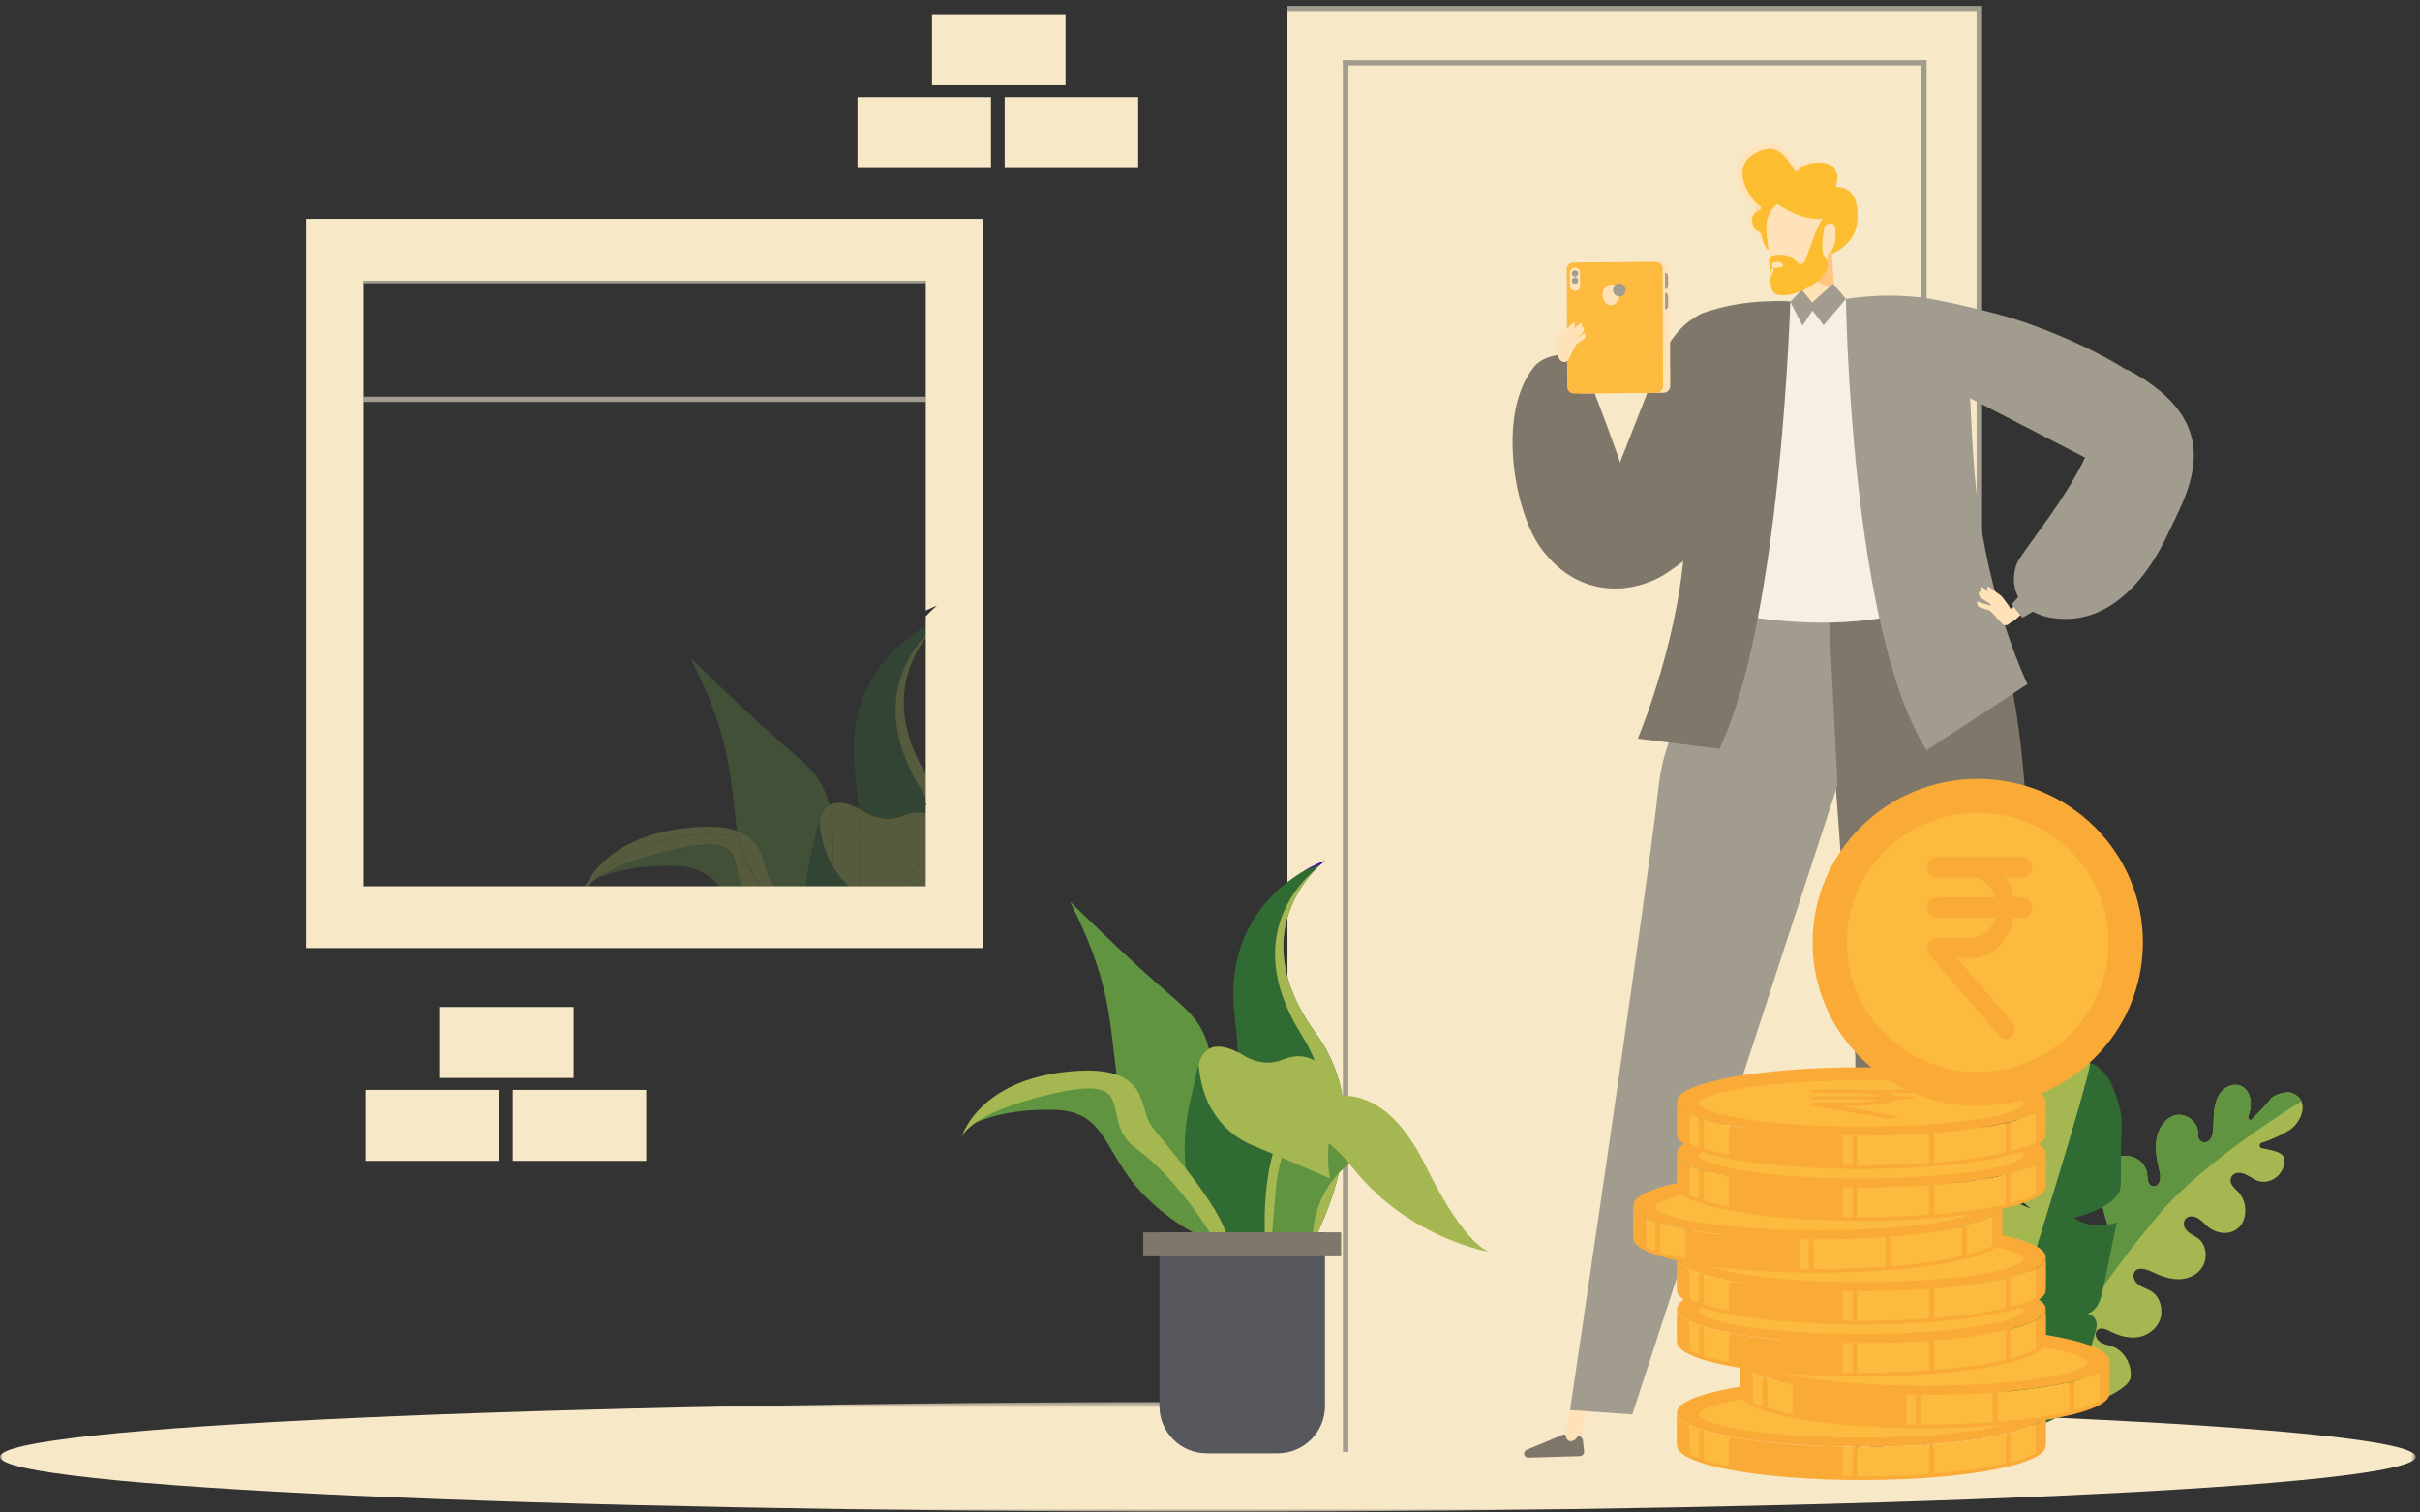
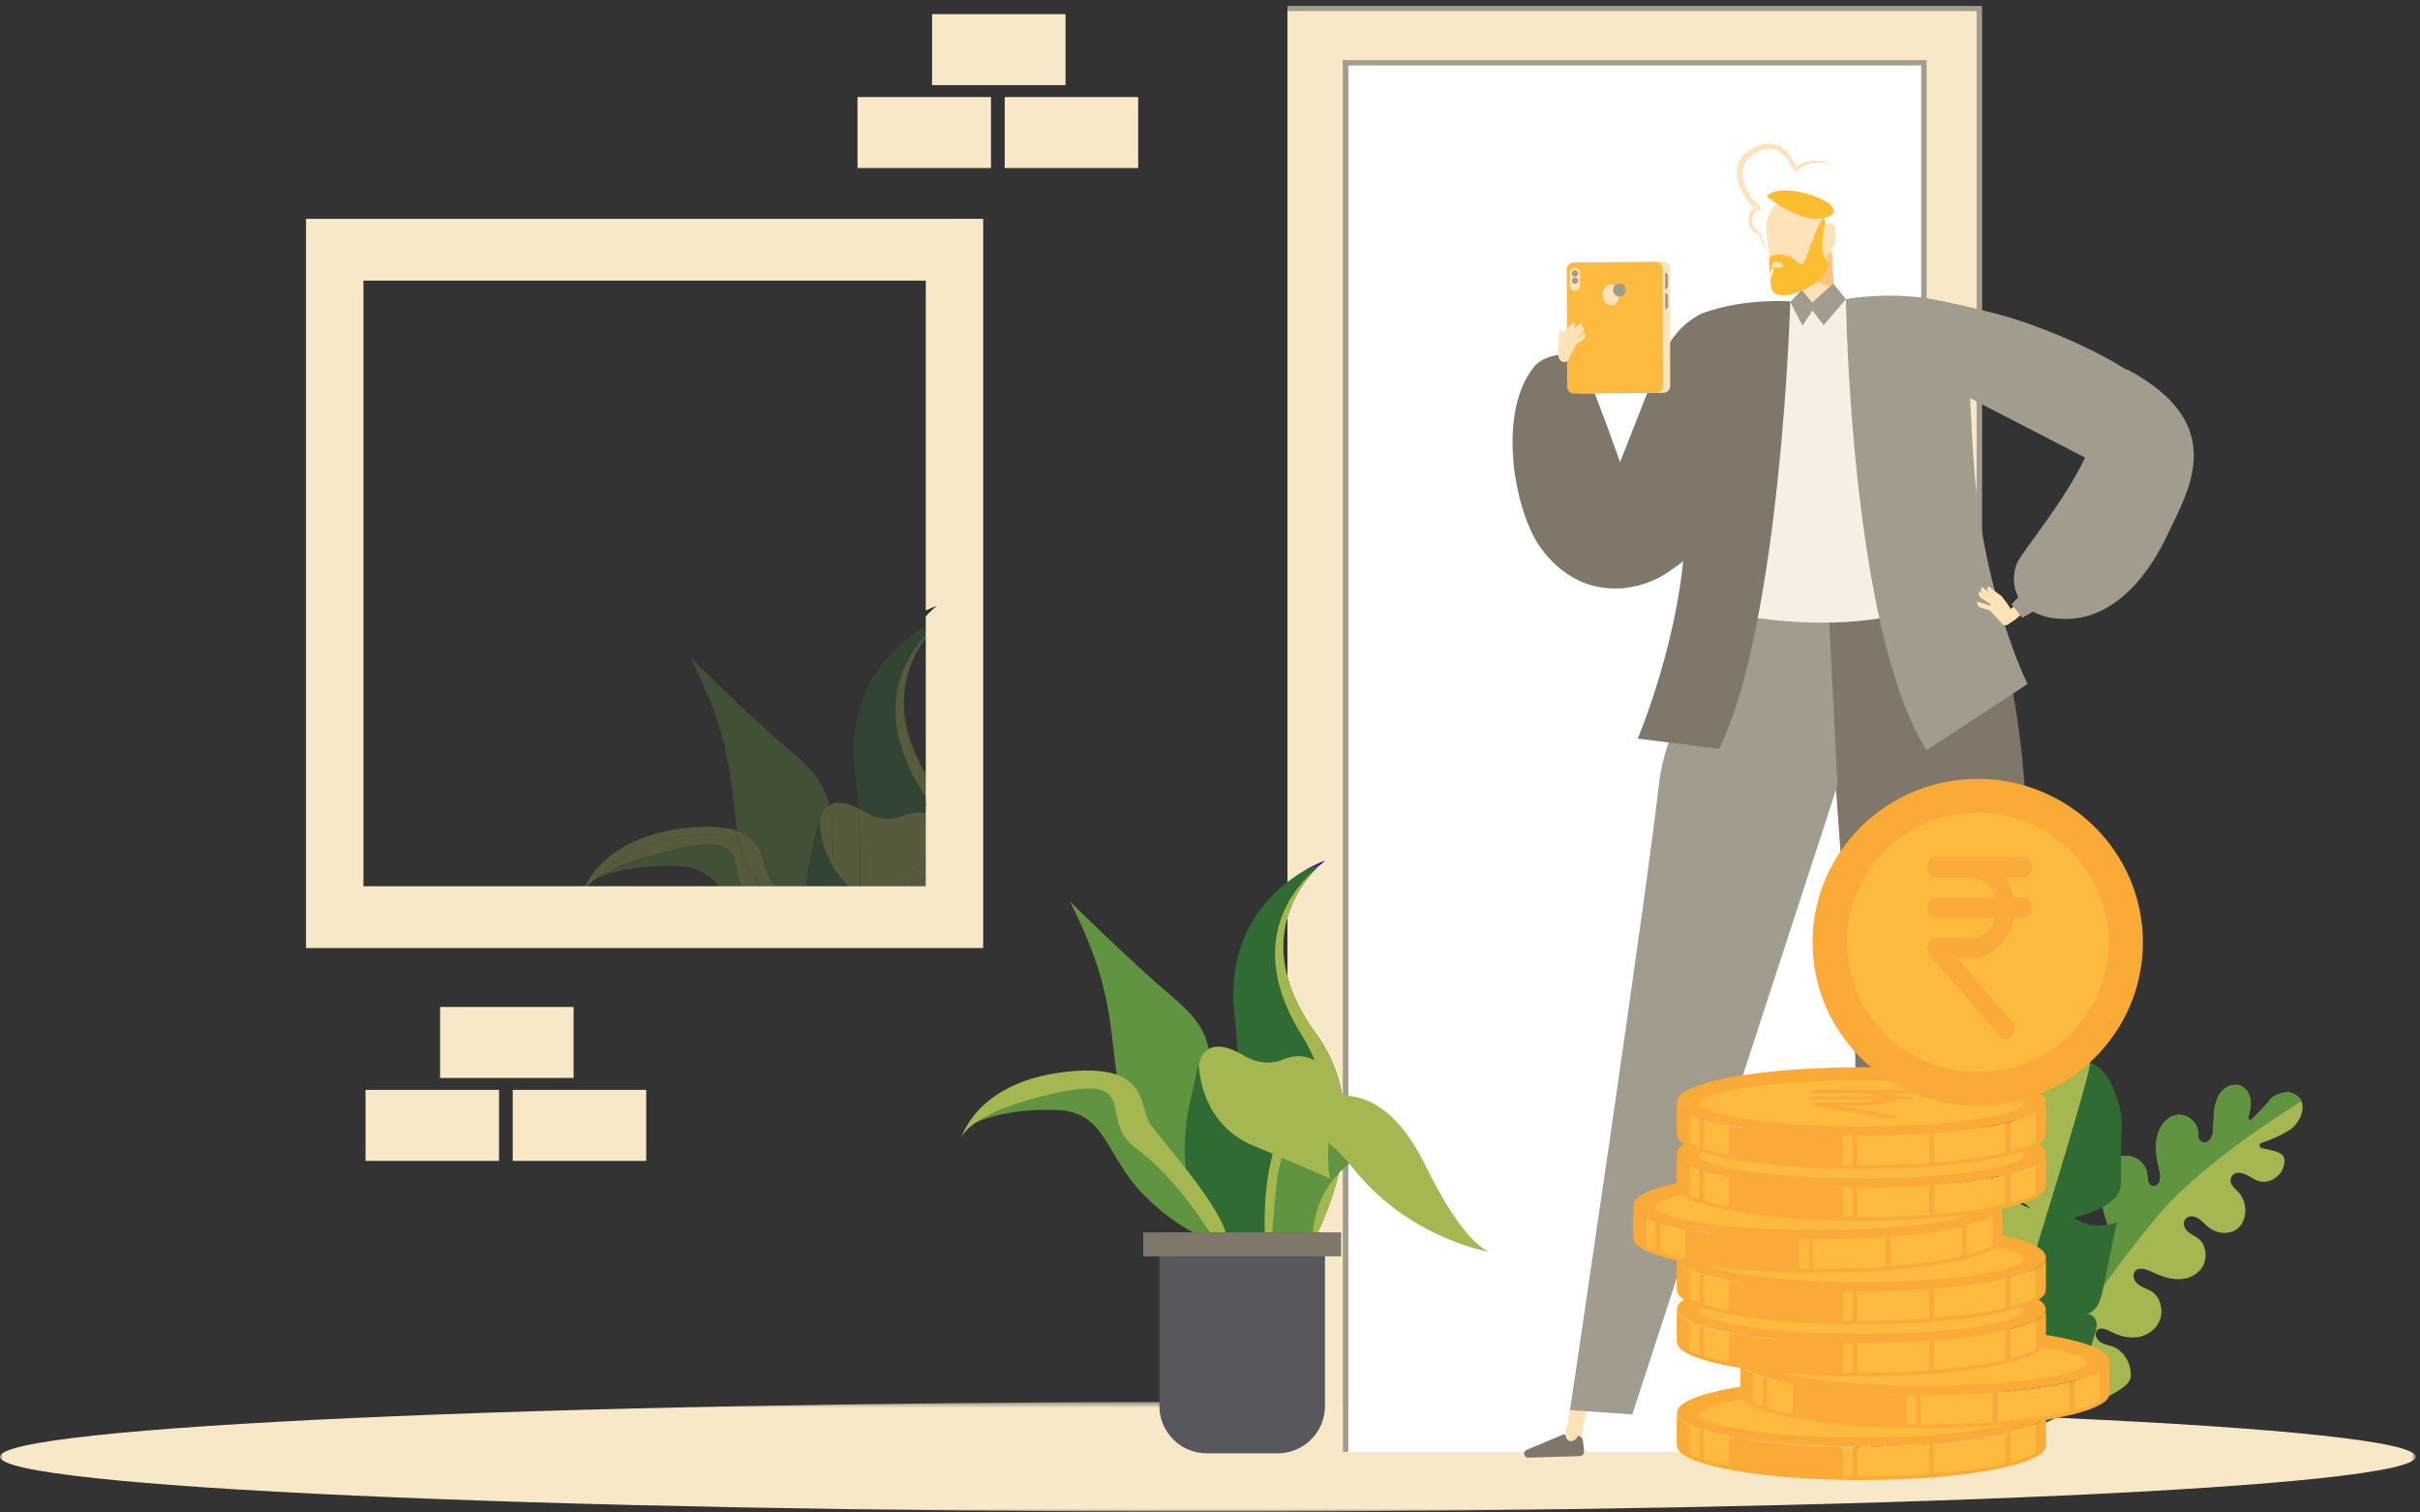
<svg xmlns="http://www.w3.org/2000/svg" xmlns:xlink="http://www.w3.org/1999/xlink" width="408" height="255" viewBox="0 0 408 255">
  <rect x="0" y="0" width="408" height="255" fill="#333333" stroke="none" />
  <defs>
    <path id="prefix__a" d="M0.08 0.285L1.08 0.285 1.08 1 0.08 1z" />
    <path id="prefix__c" d="M0.875 0.16L1.875 0.16 1.875 1 0.875 1z" />
    <path id="prefix__e" d="M1 0.947L1.531 0.947 1.531 1.947 1 1.947z" />
    <path id="prefix__g" d="M0.652 0.034L1.652 0.034 1.652 1 0.652 1z" />
    <path id="prefix__i" d="M0.487 0.607L2.317 0.607 2.317 1.536 0.487 1.536z" />
    <path id="prefix__k" d="M0.861 0.607L1.395 0.607 1.395 1.119 0.861 1.119z" />
    <path id="prefix__m" d="M0.391 0.455L1.391 0.455 1.391 1 0.391 1z" />
    <path id="prefix__o" d="M0.539 0.607L1.395 0.607 1.395 1.41 0.539 1.41z" />
    <path id="prefix__q" d="M0.822 0.607L1.395 0.607 1.395 1.133 0.822 1.133z" />
    <path id="prefix__s" d="M0.487 0.607L2.395 0.607 2.395 1.635 0.487 1.635z" />
    <path id="prefix__u" d="M0 0.499L407.285 0.499 407.285 19 0 19z" />
    <path id="prefix__w" d="M3.149 3.533S2.209 2.401.741.543c1.14 2.645 2.408 2.99 2.408 2.99" />
    <linearGradient id="prefix__x" x1="60.084%" x2="34.727%" y1="73.921%" y2="21.619%">
      <stop offset="0%" stop-color="#DBEBFF" />
      <stop offset="100%" stop-color="#FFF" />
    </linearGradient>
  </defs>
  <g fill="none" fill-rule="evenodd">
    <g opacity=".3">
      <path fill="#306B34" d="M56.609 22.292c.162.456.337.918.536 1.387-.2-.469-.374-.93-.536-1.387M57.164 23.724c.191.449.403.906.63 1.367-.226-.461-.439-.918-.63-1.367M56.175 20.932c.092.319.194.644.304.97-.11-.326-.213-.651-.304-.97M55.543 17.956c.054.405.125.82.208 1.237-.083-.418-.154-.832-.208-1.237M55.83 19.562c.068.31.143.622.227.937-.084-.315-.16-.627-.226-.937M58.026 25.541c.172.337.353.676.545 1.018-.192-.342-.373-.68-.545-1.018" transform="translate(97 103)" />
      <g transform="translate(97 103) translate(48 47.393)">
        <mask id="prefix__b" fill="#fff">
          <use xlink:href="#prefix__a" />
        </mask>
        <path fill="#306B34" d="M.81.91C.657.826.496.747.35.66c.146.088.304.166.457.25H.81z" mask="url(#prefix__b)" />
      </g>
      <path fill="#306B34" d="M58.867 27.074c.202.346.417.694.64 1.045-.223-.35-.438-.699-.64-1.045M60.487 29.582v-.006c-.23-.329-.465-.658-.678-.982.215.326.445.657.678.988M55.42 16.706c.027.407.065.818.12 1.24-.055-.422-.093-.833-.12-1.24" transform="translate(97 103)" />
      <path fill="#306B34" d="M47.16 27.254c.233 1.977.41 3.995.541 6.028.363.183.744.39 1.148.634 1.96 1.186 4.352 1.476 6.473.592 1.463-.608 3.3-.889 5.165.085v-.299c-.532-1.284-1.178-2.561-1.972-3.818-9.571-15.16-1.589-24.606 1.972-27.769v-.679c-.511.2-1.13.461-1.828.799.68-.407 1.293-.732 1.828-.997v-.004c-4.491 2.216-15.234 9.269-13.327 25.428" transform="translate(97 103)" />
      <path fill="#306B34" d="M55.406 16.416c-.016-.303-.025-.604-.025-.898 0 .294.01.594.025.898M59.291 4.236c-.076.1-.15.202-.227.306.076-.104.151-.206.227-.306M57.877 6.356c-.096.165-.19.333-.283.504.093-.171.187-.34.283-.504M58.344 5.59c-.108.169-.215.34-.322.519.105-.178.215-.35.322-.52M58.867 4.813c-.138.194-.276.396-.414.605.138-.21.276-.41.414-.605M60.063 3.284c-.04.045-.076.088-.115.134l.115-.134M59.702 3.716c-.061.075-.122.15-.183.228.061-.078.122-.153.183-.228M55.553 12.966c-.05.35-.087.708-.116 1.072.029-.364.066-.722.116-1.072M55.98 10.895c-.07.257-.131.519-.19.785.058-.266.122-.528.19-.785M55.741 11.897c-.072.349-.136.703-.187 1.066.051-.363.115-.717.187-1.066M55.418 14.33c-.018.277-.03.56-.035.845.005-.285.017-.568.035-.846M57.062 7.915c-.13.278-.254.563-.374.857.119-.294.245-.579.374-.857M56.275 9.908c-.077.232-.15.47-.218.71.069-.24.14-.478.218-.71M57.456 7.118c-.101.194-.2.393-.297.596.097-.203.196-.402.297-.596M56.665 8.831c-.108.271-.21.55-.31.832.1-.283.202-.56.31-.832" transform="translate(97 103)" />
      <path fill="#A4B751" d="M57.159 7.714l-.097.201.097-.201M55.54 17.945c0 .004.002.007.003.011l-.002-.01M57.594 6.86l-.138.258.138-.259M55.437 14.038c-.008.096-.013.194-.02.291.007-.097.012-.195.02-.29M56.688 8.773l-.023.059.023-.06M58.453 5.418c-.037.056-.072.115-.108.172.036-.057.07-.116.108-.172M55.553 12.963v0M59.064 4.542l-.197.271c.066-.093.131-.18.197-.27M55.79 11.68l-.05.217.05-.217M56.356 9.663c-.028.081-.054.163-.081.245l.08-.245M56.056 10.618l-.077.276.077-.276M55.406 16.416c.005.097.007.192.014.29-.007-.098-.009-.193-.014-.29M58.021 6.109c-.049.08-.096.163-.144.247.048-.082.096-.167.144-.247M58.571 26.559c.096.172.195.344.296.516-.1-.172-.2-.344-.296-.516M57.794 25.09c.073.15.154.302.231.45-.077-.148-.158-.3-.23-.45M55.751 19.194c.024.12.053.245.08.367-.027-.122-.056-.247-.08-.367M59.507 28.12c.101.157.197.314.302.474-.105-.16-.2-.317-.302-.475M57.144 23.679l.02.045-.02-.045M55.38 15.518c0-.115.002-.23.004-.343-.002.114-.003.228-.003.343M59.52 3.943c-.077.097-.152.193-.229.294.076-.1.152-.197.228-.294M59.948 3.418c-.082.096-.164.196-.246.298.082-.1.165-.202.246-.298M56.056 20.5c.038.143.077.286.12.432-.043-.146-.082-.289-.12-.433M56.479 21.902c.043.13.083.258.13.39-.047-.132-.087-.26-.13-.39M60.063 3.284c.145-.168.286-.327.424-.478-.138.15-.28.31-.424.478" transform="translate(97 103)" />
      <path fill="#A4B751" d="M59.809 28.594c-.105-.16-.201-.316-.302-.475-.222-.35-.438-.7-.64-1.045-.101-.171-.2-.343-.296-.515-.192-.342-.373-.681-.545-1.018-.077-.15-.158-.301-.232-.45-.226-.461-.438-.918-.63-1.367-.005-.015-.013-.03-.02-.045-.198-.47-.374-.931-.535-1.387-.047-.132-.087-.26-.13-.39-.11-.327-.212-.651-.304-.97-.041-.146-.081-.29-.118-.433-.084-.315-.16-.628-.226-.937-.026-.123-.056-.247-.08-.368-.083-.418-.154-.832-.208-1.238l-.002-.01c-.056-.421-.094-.832-.121-1.24-.007-.097-.01-.193-.014-.29-.015-.303-.025-.603-.025-.898 0-.115 0-.23.003-.343.005-.285.016-.567.034-.846.006-.096.01-.195.019-.291.029-.364.066-.722.116-1.072v-.003c.052-.363.116-.718.188-1.066.015-.074.033-.145.049-.217.059-.267.12-.528.19-.785.025-.093.05-.185.077-.277.068-.241.14-.477.218-.71l.08-.245c.099-.283.202-.561.31-.832l.023-.058c.12-.294.245-.58.374-.858l.097-.201c.097-.203.196-.401.297-.596l.138-.258c.093-.171.188-.34.283-.504l.144-.247c.107-.178.215-.35.324-.52.036-.056.07-.115.108-.171.138-.21.276-.411.414-.605.066-.093.13-.181.197-.271.076-.103.152-.206.227-.305.077-.101.152-.198.228-.293.06-.078.122-.153.183-.228.083-.101.165-.202.246-.298l.115-.134c.145-.17.286-.328.424-.478v-.1c-3.561 3.164-11.543 12.61-1.972 27.77.794 1.258 1.44 2.534 1.972 3.818v-4.712c-.233-.331-.463-.662-.678-.988" transform="translate(97 103)" />
      <path fill="#4900BC" d="M58.658 2.827c.7-.338 1.317-.6 1.83-.799V1.83c-.536.265-1.15.59-1.83.997" transform="translate(97 103)" />
      <path fill="#619440" d="M41.935 39.73l.016.052-.016-.051M42.442 41.132c.033.08.065.16.1.242-.035-.081-.067-.161-.1-.242M42.16 40.398c.02.056.038.11.059.165l-.059-.165M43.192 42.705c.061.112.124.224.188.335-.064-.11-.127-.223-.188-.335M42.785 41.906c.046.1.093.196.143.296-.05-.1-.097-.197-.143-.296M33.134 45.7c.456.613 1.193 1.517 2.083 2.603h3.556c.074-2.133.351-4.414.913-6.822 1.603-6.86 1.214-6.906 1.618-4.448l-.178-1.49s.182-1.95 1.68-2.81c-.889-3.887-2.836-5.994-6.508-9.114-7.014-5.958-16.897-15.752-16.897-15.752 6.732 13.328 6.597 19.387 7.863 29.193 4.973 1.752 4.191 6.38 5.87 8.64" transform="translate(97 103)" />
      <path fill="#306B34" d="M43.177 48.303h4.767l.011-.5c-.029-.02-.058-.04-.087-.058-.183-.118-.37-.235-.543-.358-.156-.111-.3-.23-.449-.343-.158-.124-.32-.246-.47-.373-.144-.122-.278-.248-.415-.374-.136-.126-.274-.251-.403-.38-.133-.133-.257-.267-.382-.402-.116-.127-.233-.253-.343-.381-.122-.143-.236-.286-.35-.43-.098-.124-.195-.248-.287-.374-.111-.15-.216-.301-.319-.453-.081-.12-.16-.24-.236-.36-.1-.156-.195-.314-.287-.471-.042 1.578-.112 3.317-.207 5.257" transform="translate(97 103)" />
      <g transform="translate(97 103) translate(47 47.393)">
        <mask id="prefix__d" fill="#fff">
          <use xlink:href="#prefix__c" />
        </mask>
        <path fill="#306B34" d="M.944.91h.862C1.654.826 1.496.747 1.35.66 1.213.58 1.087.493.955.41l-.01.5" mask="url(#prefix__d)" />
      </g>
      <path fill="#306B34" d="M43.384 43.046l-.003-.006c-.065-.111-.128-.223-.189-.335-.092-.168-.18-.336-.265-.503-.049-.099-.096-.197-.143-.296-.084-.178-.166-.355-.242-.532-.035-.081-.067-.161-.1-.242-.079-.191-.155-.381-.224-.568l-.058-.165c-.075-.209-.146-.416-.21-.618l-.015-.05c-.298-.956-.485-1.826-.605-2.519 0-.021 0-.042-.01-.054l-.016-.125c-.404-2.458-.015-2.413-1.618 4.449-.562 2.408-.839 4.688-.913 6.821h4.404c.095-1.941.165-3.679.207-5.257" transform="translate(97 103)" />
      <path fill="#619440" d="M16.708 40.225C9.506 41.854 5.604 43.687 3.49 45.158l-.004.003s4.87-2.474 13.58-2.153c4.587.168 6.582 2.308 8.466 5.295h3.705c-4.281-4.878 1.323-11.211-12.53-8.078" transform="translate(97 103)" />
      <g transform="translate(97 103) translate(0 46.393)">
        <mask id="prefix__f" fill="#fff">
          <use xlink:href="#prefix__e" />
        </mask>
        <path fill="#FAF9FC" d="M1.063 1.343c-.051.134-.063.208-.063.208s.02-.076.063-.208" mask="url(#prefix__f)" />
      </g>
      <path fill="#A4B751" d="M18.323 36.635C4.715 38.274 1.515 46.349 1.063 47.737c.155-.405.688-1.37 2.426-2.58.034-.037 7.024-7.535 19.502-7.535 5.893 0 4.729 3.78 5.925 5.386.325.438.66.889.995 1.345-1.4-2.757-2.388-5.288-2.646-7.292-1.942-.684-4.759-.93-8.942-.426" transform="translate(97 103)" />
      <path fill="#A4B751" d="M33.134 45.7c-1.679-2.26-.897-6.888-5.87-8.64.26 2.004 1.247 4.536 2.648 7.292.938 1.27 1.91 2.6 2.887 3.951h2.418c-.89-1.086-1.627-1.99-2.083-2.603" transform="translate(97 103)" />
      <path fill="#A4B751" d="M29.912 44.353c-.336-.456-.67-.907-.997-1.345-1.195-1.605-.03-5.385-5.924-5.385-12.478 0-19.467 7.498-19.501 7.535 2.114-1.471 6.016-3.304 13.218-4.933 13.85-3.133 8.247 3.2 12.529 8.078h2.862c-.8-1.346-1.537-2.672-2.187-3.95" transform="translate(97 103)" />
      <path fill="#A4B751" d="M32.099 48.303h.7c-.978-1.351-1.95-2.681-2.887-3.95.65 1.278 1.388 2.604 2.187 3.95M43.384 43.046c.091.157.187.314.287.471.076.12.155.24.236.36.102.151.208.303.32.453.091.126.188.25.286.374.113.144.228.287.35.43.11.128.227.254.343.381.125.135.25.269.382.402.13.129.267.254.403.38.137.126.271.252.415.374.15.127.311.249.47.373.148.114.293.231.45.343.172.123.36.24.542.358l.087.056c.106-4.681.061-9.642-.254-14.519-2.395-1.2-3.923-1.106-4.896-.549.566 2.474.702 5.675.58 10.313" transform="translate(97 103)" />
      <path fill="#A4B751" d="M47.955 47.8c.132.085.257.173.394.254.147.087.308.166.46.249h5.49c.984-2.523 2.415-4.675 4.505-5.834.536-.297 1.098-.573 1.683-.817v-7.06c-1.865-.973-3.703-.692-5.165-.084-2.122.884-4.513.594-6.473-.592-.405-.244-.785-.451-1.148-.634.315 4.877.36 9.838.254 14.519M41.126 35.543l.179 1.49c.118.722.304 1.653.63 2.697l.016.051c.063.201.135.41.209.617.02.056.038.11.059.166.069.187.145.377.223.568.033.081.065.161.1.242.076.176.158.354.243.532.046.1.093.197.142.296.084.167.174.335.265.503.06.112.124.224.189.335l.003.006c.123-4.638-.013-7.839-.578-10.313-1.497.86-1.68 2.81-1.68 2.81M45.992 46.297c.136.126.27.252.415.374-.144-.122-.28-.248-.415-.374" transform="translate(97 103)" />
      <path fill="#A4B751" d="M47.955 47.8c-.029-.018-.059-.036-.087-.055l.087.058V47.8zM43.67 43.517c-.1-.156-.194-.313-.286-.471.092.158.187.315.287.47M45.588 45.917c-.132-.133-.257-.268-.381-.402.124.134.249.27.38.402M43.907 43.877c.103.151.208.303.319.453-.111-.15-.216-.302-.319-.453M46.876 47.044c.148.114.292.231.45.343-.158-.112-.302-.229-.45-.343M44.513 44.704c.114.144.229.287.35.43-.121-.143-.237-.286-.35-.43" transform="translate(97 103)" />
      <g transform="translate(97 103) translate(47 47.393)">
        <mask id="prefix__h" fill="#fff">
          <use xlink:href="#prefix__g" />
        </mask>
        <path fill="#A4B751" d="M1.35.66C1.211.58 1.086.491.954.407V.41c.131.084.257.17.394.25" mask="url(#prefix__h)" />
      </g>
      <path fill="#A4B751" d="M42.219 40.564c.069.187.145.377.224.568-.08-.19-.155-.381-.224-.568M41.95 39.781c.063.202.136.408.21.617-.074-.208-.146-.416-.21-.617M42.927 42.202c.084.167.173.335.265.503-.092-.168-.181-.336-.265-.503M42.542 41.374c.076.177.158.354.242.532-.084-.178-.166-.356-.242-.532M43.384 43.046l-.003-.006.003.006M41.33 37.212c.12.693.307 1.562.604 2.519-.325-1.045-.51-1.976-.63-2.698l.015.125c.011.012.011.033.011.054M56.624 48.303h3.863v-1.065c-1.663-.524-2.923-.013-3.863 1.065M58.715 45.251c.604-.305 1.194-.515 1.772-.657v-2.943c-.584.245-1.147.521-1.682.818-2.09 1.16-3.522 3.311-4.505 5.834h1.277c.785-1.303 1.806-2.377 3.138-3.052" transform="translate(97 103)" />
      <path fill="#A4B751" d="M58.715 45.251c-1.332.675-2.353 1.75-3.138 3.052h1.047c.94-1.078 2.2-1.589 3.863-1.066v-2.643c-.578.142-1.168.352-1.772.657" transform="translate(97 103)" />
      <g transform="translate(97 103) translate(60 .393)">
        <mask id="prefix__j" fill="#fff">
          <use xlink:href="#prefix__i" />
        </mask>
        <path fill="#F7E8C8" d="M2.317.634c-.21.076-.88.331-1.83.8v.003c.94-.464 1.614-.725 1.83-.803" mask="url(#prefix__j)" />
      </g>
      <path fill="#F7E8C8" d="M60.869 30.129c-.136-.187-.251-.368-.382-.553v.006c.129.183.248.363.382.547M60.487 34.294v.299c.048.025.097.058.146.085-.05-.128-.093-.256-.146-.384" transform="translate(97 103)" />
      <g transform="translate(97 103) translate(61 .393)">
        <mask id="prefix__l" fill="#fff">
          <use xlink:href="#prefix__k" />
        </mask>
        <path fill="#F7E8C8" d="M1.327.631c.042-.016.068-.024.068-.024s-.026.008-.068.024" mask="url(#prefix__l)" />
      </g>
      <path fill="#F7E8C8" d="M60.487 2.707c.18-.16.353-.31.508-.437.258-.26.49-.483.688-.664-.256.08-.669.217-1.196.422v.68z" transform="translate(97 103)" />
      <g transform="translate(97 103) translate(48 47.393)">
        <mask id="prefix__n" fill="#fff">
          <use xlink:href="#prefix__m" />
        </mask>
        <path fill="#F7E8C8" d="M.976 1L.81.91H.807L.976 1" mask="url(#prefix__n)" />
      </g>
-       <path fill="#F7E8C8" d="M60.487 2.807c.177-.193.35-.377.511-.54l-.003.003c-.16.163-.33.343-.508.536z" transform="translate(97 103)" />
      <path fill="#F7E8C8" d="M60.487 2.806c.177-.193.347-.373.508-.536-.155.128-.328.277-.508.437v.099z" transform="translate(97 103)" />
      <g transform="translate(97 103) translate(61 .393)">
        <mask id="prefix__p" fill="#fff">
          <use xlink:href="#prefix__o" />
        </mask>
        <path fill="#F7E8C8" d="M.684 1.212c.435-.396.711-.605.711-.605s-.277.21-.712.606h.001" mask="url(#prefix__p)" />
      </g>
      <g transform="translate(97 103) translate(61 .393)">
        <mask id="prefix__r" fill="#fff">
          <use xlink:href="#prefix__q" />
        </mask>
        <path fill="#F7E8C8" d="M1.317.634l.01-.003-.01.003" mask="url(#prefix__r)" />
      </g>
      <g transform="translate(97 103) translate(60 .393)">
        <mask id="prefix__t" fill="#fff">
          <use xlink:href="#prefix__s" />
        </mask>
        <path fill="#F7E8C8" d="M.487 1.635c.527-.205.94-.343 1.196-.422.435-.396.712-.606.712-.606s-.026.008-.068.024l-.01.003c-.216.078-.89.34-1.83.803v.198z" mask="url(#prefix__t)" />
      </g>
    </g>
    <g>
      <g transform="translate(0 .859) translate(0 235)">
        <mask id="prefix__v" fill="#fff">
          <use xlink:href="#prefix__u" />
        </mask>
        <path fill="#F7E8C8" d="M0 9.75C0 4.64 91.174.499 203.643.499c112.468 0 203.642 4.142 203.642 9.25 0 5.109-91.174 9.25-203.642 9.25C91.173 19 0 14.859 0 9.75" mask="url(#prefix__v)" />
      </g>
      <path fill="#A4B751" d="M351.5 236.34c1.7-.756 7.428-2.94 7.698-4.929.295-2.167-1.078-4.543-3.037-5.256-.846-.306-1.784-.344-2.458-1.1-.376-.424-.506-1.073-.205-1.53.49-.745 1.542-.305 2.316.095 1.482.768 3.143 1.208 4.723.939 1.581-.272 3.058-1.334 3.633-2.938.575-1.6.067-3.709-1.318-4.675-.867-.605-1.954-.733-2.706-1.59-.39-.446-.576-1.088-.352-1.624.452-1.083 1.951-.67 2.986-.172 1.463.704 3.017 1.275 4.587 1.252 1.57-.024 3.168-.728 3.99-2.137.822-1.409.641-3.554-.62-4.638-.505-.434-1.125-.674-1.655-1.067-.638-.475-1.179-1.326-.75-2.117.294-.549.93-.743 1.52-.6.818.197 1.402.783 1.994 1.362.933.913 2.147 1.444 3.371 1.386 3.656-.168 4.198-4.725 2.163-6.882-.57-.606-1.374-1.172-1.319-2.043.043-.689.607-1.162 1.244-1.2 1.257-.072 2.184.915 3.298 1.33 2.037.758 4.417-.915 4.552-3.202.104-1.75-1.964-1.835-3.845-2.287-.433-.106-.472-.762-.054-.886 1.662-.494 3.666-1.482 4.747-2.16 1.982-1.24 3.663-5.17.247-6.304-.915-.304-2.982.413-3.46 1.097-.678.966-3.17 3.423-3.17 3.423-.293.24-.715-.107-.58-.482.304-.847.5-1.737.396-2.7-.048-.44-.173-.878-.382-1.267-1.248-2.32-3.94-1.452-4.963.35-.85 1.498-.877 3.391-.92 5.184-.023.93-.084 1.941-.795 2.526-.403.332-.989.374-1.398.008-.473-.422-.369-1.017-.41-1.565-.134-1.792-2.042-3.108-3.659-2.805-1.617.3-2.808 1.852-3.214 3.569-.406 1.716-.15 3.57.273 5.323.21.867.46 1.794 0 2.588-.27.468-.833.694-1.302.422-.668-.385-.585-1.337-.692-2.1-.3-2.125-2.767-3.421-4.609-2.754-1.84.667-2.95 2.76-3.139 4.876-.213 2.381.538 4.8 1.286 7.077.176.535.014 1.144-.435 1.4-.623.352-1.134-.248-1.58-.708-1.723-1.776-4.553-2.093-6.436-.716-1.883 1.375-2.623 4.298-1.682 6.645.6 1.492 1.78 2.74 1.642 4.496-.069.87-.68 1.594-1.489 1.572-1.02-.026-1.533-1.181-2.167-2.002-1.757-2.275-5.287-2.089-7.115-.069-1.828 2.02-.88 7.306-.164 10.133.716 2.827 2.094 8.749 4.458 11.487 1.114 1.29 9.256-1.28 10.956-2.036" transform="translate(0 .859)" />
      <path fill="#619440" d="M386.25 183.367c-.915-.305-2.981.413-3.46 1.097-.677.966-3.17 3.423-3.17 3.423-.293.24-.715-.107-.58-.481.304-.85.5-1.737.396-2.7-.047-.441-.173-.878-.382-1.268-1.247-2.32-3.94-1.452-4.963.35-.85 1.499-.877 3.392-.92 5.184-.022.93-.084 1.942-.795 2.527-.402.33-.988.373-1.397.008-.474-.422-.37-1.017-.41-1.566-.134-1.793-2.042-3.107-3.66-2.805-1.616.3-2.808 1.852-3.214 3.569-.405 1.717-.15 3.569.274 5.324.209.865.458 1.794 0 2.587-.271.469-.833.693-1.302.423-.668-.385-.585-1.337-.693-2.102-.3-2.125-2.766-3.421-4.608-2.754-1.842.667-2.95 2.762-3.14 4.876-.213 2.382.538 4.8 1.287 7.078.176.535.013 1.145-.436 1.4-.623.352-1.134-.247-1.58-.707-1.723-1.777-4.552-2.093-6.435-.717-1.883 1.375-2.623 4.298-1.682 6.646.598 1.492 1.779 2.74 1.64 4.496-.068.869-.68 1.592-1.488 1.57-1.02-.025-1.532-1.181-2.166-2.001-1.758-2.274-5.288-2.088-7.116-.068-1.828 2.019-.88 7.305-.163 10.132.668 2.638 1.912 7.97 3.996 10.897.149.21.46.59.46.59s9.5-17.98 23.494-34.547c7.772-9.203 23.969-19.02 23.969-19.02s-.105-.256-.364-.53c-.445-.47-1.211-.851-1.391-.911" transform="translate(0 .859)" />
      <path fill="#306B34" d="M325.276 216.872c-.82 2.045-1.361 4.186-1.854 6.314-.642 2.77-.197 3.594.567 6.105.765 2.51 2.503 4.583 4.827 5.193 2.323.612 4.07 1.815 5.81-.43.245-.318.61-.078.637.1.187 1.257.235 2.03.958 2.899.758.908 5.418 4.784 11.243.545 3.044-3.925 4.232-8.696 5.713-13.473.187-.603.363-1.232.307-1.83-.103-1.1-1.098-1.86-2.102-1.605.869.077 1.769-.648 2.287-1.535.517-.886.733-1.91.938-2.905l2.272-11.036c-2.513.92-5.214.639-7.254-.757 0 0 7.905-1.705 7.939-5.618.025-2.84-.04-6.788.14-9.645.129-1.998-.472-4.134-1.146-5.864-.574-1.477-.951-2.496-2.02-3.532-.645-.626-1.325-1.272-2.2-1.455-1.323-.28-2.76.564-3.996 1.476-2.265 1.67-4.344 3.68-6.306 5.81-2.326 2.526-4.498 5.234-6.49 8.089 1.435 3.803 3.846 7.017 6.91 9.21-2.934-1.027-5.57-2.827-7.661-5.23-.251-.29-.531-.605-.915-.608-.765-.005-1.201 1.105-1.428 1.964-.958 3.629-2.781 7.092-5.214 9.904l3.404 1.325-4.444-.146s-.186 4.899-.922 6.735" transform="translate(0 .859)" />
      <path fill="#A4B751" d="M323.865 217.87c-.82 2.046-1.26 8.407-.144 11.852.81 2.496 2.691 4.527 4.878 5.52 1.714.78 4.287 1.057 6.026-1.188.245-.318.612-.078.638.1.186 1.257 17.922-55.634 17.076-55.811-1.325-.28-2.76.564-3.997 1.476-2.265 1.67-4.345 3.68-6.306 5.81-2.326 2.526-4.499 5.234-6.49 8.089 1.435 3.803 3.846 7.017 6.91 9.21-2.934-1.027-5.57-2.827-7.66-5.23-.253-.29-.533-.605-.917-.608-.764-.005-1.2 1.105-1.427 1.964-.958 3.628-2.78 7.092-5.214 9.904l3.404 1.325-4.444-.146s-1.597 5.897-2.333 7.733" transform="translate(0 .859)" />
      <path fill="#FFF" d="M226.406 243.921L324.363 243.921 324.363 9.291 226.406 9.291z" transform="translate(0 .859)" />
      <path fill="#F7E8C8" d="M226.406 243.921L226.406 9.291 324.363 9.291 324.363 243.921 333.709 243.921 333.709 0.571 217.06 0.571 217.06 243.921z" transform="translate(0 .859)" />
-       <path fill="#F7E8C8" d="M226.406 243.921L324.363 243.921 324.363 9.291 226.406 9.291z" transform="translate(0 .859)" />
      <path fill="#A29C8F" d="M226.4 10.177L324.548 10.177 324.548 9.29 226.4 9.29z" transform="translate(0 .859)" />
      <path fill="#A29C8F" d="M226.406 243.921L227.327 243.921 227.327 9.291 226.406 9.291zM323.902 243.921L324.823 243.921 324.823 9.291 323.902 9.291z" transform="translate(0 .859)" />
      <path fill="#A29C8F" d="M334.169 243.921L333.248 243.921 333.248 1 217.06 1.001 217.06 0.142 334.169 0.141z" transform="translate(0 .859)" />
-       <path fill="#FCBD30" d="M313.136 36.436c.398-5.124-2.136-5.787-3.631-5.812.34-.983.527-2.324-.42-3.299-1.27-1.307-4.71-1.307-6.256.423-1.177-1.814-2.582-5.353-6.766-3.384-5.783 2.72-.952 9.221.42 9.82 0 0-1.83.637-1.301 2.731.362 1.433 1.538 1.568 1.576 1.455-.075.298.462 2.736 1.84 3.305 1.457.602 6.89 1.385 6.89 1.385s7.219-1.114 7.648-6.624" transform="translate(0 .859)" />
      <path fill="#FFE2B7" d="M309.085 27.325c-.895-.73-2.1-.852-3.182-.734-1.086.142-2.173.563-2.848 1.359-.106.124-.293.14-.418.034-.022-.018-.04-.04-.055-.062l-.006-.01c-.947-1.441-1.814-3.027-3.275-3.53-1.424-.508-3.155.289-4.321 1.256-1.237 1-1.454 2.703-.974 4.244.479 1.495 1.475 3.107 2.63 3.95l.067.05c.17.123.207.36.083.53-.046.064-.108.109-.177.135-.334.122-.707.384-.917.705-.227.32-.313.728-.29 1.148.03.425.138.857.373 1.193.118.168.266.31.435.42.085.053.174.105.266.134.045.017.093.03.133.036l.052.007c.006.03.025-.071-.1.115l.396.115c-.02.19.049.585.122.872.078.31.18.618.308.914.26.58.62 1.159 1.212 1.47-.63-.23-1.096-.787-1.413-1.371-.163-.294-.3-.603-.412-.921-.1-.343-.226-.594-.216-1.063l.394.114c-.161.235-.21.138-.26.173-.046.005-.09.005-.125 0-.078-.003-.146-.016-.214-.034-.137-.031-.261-.086-.383-.146-.24-.13-.446-.313-.613-.523-.335-.428-.49-.94-.556-1.451-.062-.516.018-1.095.312-1.57.296-.48.706-.828 1.244-1.062l-.027.714c-.946-.524-1.437-1.232-1.973-1.968-.503-.744-.92-1.55-1.211-2.418-.282-.868-.402-1.827-.231-2.775.138-.963.71-1.847 1.436-2.442.707-.642 1.558-1.016 2.418-1.326.869-.29 1.893-.371 2.815-.022.933.329 1.639 1.025 2.149 1.759.53.73.918 1.519 1.35 2.24l-.48-.037c.877-.913 2.109-1.284 3.274-1.314 1.15-.02 2.413.232 3.208 1.092M264.897 242.808c.737.152 1.459-.32 1.61-1.06l1.437-6.945c.153-.737-.321-1.459-1.06-1.61-.737-.154-1.458.32-1.611 1.057l-1.436 6.947c-.152.737.322 1.46 1.06 1.611" transform="translate(0 .859)" />
      <path fill="#7F786A" d="M256.962 244.236c.01.376.312.672.67.661l8.733-.256c.46-.013.793-.465.688-.933l-.174-1.655c-.05-.471-.438-.826-.893-.812 0 0-.203.733-1.021.87-.662.11-.902-.458-.99-.869-.041-.198-.25-.314-.437-.235l-6.18 2.583c-.247.11-.404.366-.396.646" transform="translate(0 .859)" />
      <path fill="#FFE2B7" d="M314.52 243.978c-.75-.08-1.29-.754-1.208-1.503l.767-7.05c.082-.75.755-1.29 1.502-1.209.75.081 1.29.754 1.21 1.503l-.769 7.051c-.082.75-.753 1.29-1.502 1.208" transform="translate(0 .859)" />
      <path fill="#7F786A" d="M292.229 101.163c-2.92 4.638-2.054 10.09-2.981 19.418-2.06 20.725 19.53 1.035 19.53 1.035l4.015 55.682.47 62.566 8.908-.013s17.212-62.794 18.699-77.448c3.938-38.83-5.787-64.39-7.092-66.56-2.987 1.87-33.682 6.495-41.55 5.32" transform="translate(0 .859)" />
      <path fill="#A29C8F" d="M290.886 101.04c-.868 8.62-9.825 18.158-11.205 30.359-2.34 20.695-14.986 105.483-14.986 105.483l10.5.727 34.6-106.09-1.536-30.266s-14.744.499-17.373-.213" transform="translate(0 .859)" />
      <path fill="#F5EFE4" d="M332.759 99.026s-9.606 4.281-21.566 4.982c-10.948.642-20.522-1.666-20.522-1.666l-8.344-35.095c-.627-8.239 6.82-16.409 15.755-17.089l15.847-.664c8.934-.68 16.659 5.791 17.287 14.028l1.543 35.504z" transform="translate(0 .859)" />
      <path fill="#7F786A" d="M322.623 245.458c0 .376-.291.68-.65.68l-8.738.007c-.46 0-.805-.441-.716-.913l.125-1.658c.036-.473.414-.84.868-.84 0 0 .226.728 1.048.839.664.09.887-.484.962-.897.036-.2.24-.322.43-.248l6.255 2.397c.25.102.416.353.416.633M273.733 98.253c-3.817.593-5.682-8.254-5.682-8.254l11.904-30.284c4.285-8.951 9.986-9.637 18.014-7.134 0 0 .26 41.862-24.236 45.672" transform="translate(0 .859)" />
      <path fill="#7F786A" d="M301.832 49.958s-1.528 53.665-11.953 75.436l-13.76-1.727s7.583-17.882 8.01-35.38c.428-17.497-4.034-33.825 3.029-36.382 7.064-2.555 14.674-1.947 14.674-1.947" transform="translate(0 .859)" />
      <path fill="#FFE2B7" d="M306.796 50.93l-.487.03c-1.425.083-2.648-1.005-2.732-2.43l-.381-6.496c-.084-1.425 1.004-2.649 2.429-2.732l.488-.029c1.425-.084 2.648 1.004 2.73 2.428l.382 6.498c.084 1.424-1.004 2.648-2.43 2.731" transform="translate(0 .859)" />
      <path fill="#FFC581" d="M303.23 42.626c-.103-1.752 1.08-3.246 2.638-3.338 1.56-.092 2.908 1.255 3.01 3.006l.27 4.584c.055.957-2.066.488-3.758-.911-1.109-.917-2.1-2.348-2.1-2.348l-.06-.993z" transform="translate(0 .859)" />
      <path fill="#A29C8F" d="M363.726 82.583s4.243-10.65 2.122-14.45c-3.291-5.9-17.02-12.31-26.435-15.281-2.935-.926-14.238-3.758-17.106-3.658-5.68.2-2.339 3.922-5.262 9.284l46.681 24.105z" transform="translate(0 .859)" />
      <path fill="#A29C8F" d="M311.214 49.572s.698 55.64 13.596 76.044l17.02-11.14s-5.715-11.552-8.184-28.881c-2.47-17.327.054-34.065-7.26-35.778-7.314-1.713-15.172-.245-15.172-.245M303.891 54.033L301.837 50.04 303.771 47.984 305.624 50.292 305.657 51.367z" transform="translate(0 .859)" />
      <path fill="#A29C8F" d="M307.446 53.969L311.214 49.572 309.065 46.953 305.414 50.254 305.383 51.239z" transform="translate(0 .859)" />
      <path fill="#7F786A" d="M258.641 60.978c-6.355 7.825-3.315 24.367 1.065 30.458 7.124 9.903 17.637 7.274 22.027 3.77 0 0-4.702-3.016-5.276-6.7-1.149-7.38-10.179-29.569-10.179-29.569s-5.365-.758-7.637 2.041" transform="translate(0 .859)" />
      <path fill="#FFE2B7" d="M308.798 36.788c-.375-.062-1.17.4-1.17.4-.322-2.824-2.872-4.852-5.696-4.53-2.824.322-4.403 2.82-4.08 5.646 0 0 .432 4.227.582 4.748.976 3.405 2.521 4.266 5.135 3.968 2.615-.298 4.543-2.506 4.561-5.074.521-.145 1.064-1.132 1.276-2.394.241-1.43-.03-2.666-.608-2.764" transform="translate(0 .859)" />
      <path fill="#FFE2B7" d="M300.488 33.052s-.136.064-.203.1c-1.77.921-2.686 2.936-2.434 5.151 0 0 .434 4.228.583 4.748.642 2.237 1.569 3.43 2.852 3.837.84.267 1.66.181 1.66.181s-2.81-1.427-3.184-7.156c-.224-3.434.726-6.86.726-6.86M306.834 39.414c-.255 1.325.086 2.506.763 2.636.676.13 1.5-.74 1.755-2.067.254-1.325-.156-2.604-.832-2.734-.676-.13-1.43.839-1.686 2.165" transform="translate(0 .859)" />
      <path fill="#FCBD30" d="M307.763 36.573s-1.139 4.684-.097 5.969c1.113 1.373-.003 2.74-.73 3.577-.727.836-4.813 3.527-7.438 2.629-1.415-.484-.967-3.404-.85-4.19.018-.132.13-.231.264-.234.463-.014 1.48-.06 1.62-.207.21-.223-.085-1.076-1.405-.751-.868.214-.039 1.092-.122 1.358-.162.523-.488 1.42-.466 1.253.02-.156-.387-2.396-.275-3.105.047-.303-.02-.438.661-.646.163-.05 2.087-.475 3.202.402 1.115.877 1.37 1.224 1.893.905.523-.32 1.887-5.718 3.426-7.816l.317.856z" transform="translate(0 .859)" />
      <path fill="#FCBD30" d="M297.859 32.224s6.127 5.237 10.412 3.43c4.286-1.81-7.62-6.414-10.412-3.43" transform="translate(0 .859)" />
      <path fill="#FFE2B7" d="M339.692 101.295l.948.724c.205.155.255.435.117.647-.224.347-1.588 1.533-2.01 1.478-.684-.091-.971-1.552-.971-1.552l1.916-1.297z" transform="translate(0 .859)" />
      <path fill="#A29C8F" d="M339.148 101.058L340.964 103.289 343.08 102.066 340.621 99.376z" transform="translate(0 .859)" />
      <path fill="#A29C8F" d="M340.03 94.15c-1.28 3.248-.363 8.24 6.086 9.19 10.947 1.613 17.19-9.536 19.214-13.855 3.464-7.397 10.799-18.66-6.532-27.975-1.341-.72-4.022 6.644-6.511 13.016-3.076 7.876-11.476 17.64-12.257 19.623" transform="translate(0 .859)" />
      <path fill="#FFE2B7" d="M335.467 102.039s.189-1.56.534-1.917c.264-.274 1.45-.463 1.45-.463s1.99 2.378 1.98 3.277c-.006.43-.233.97-.736 1.415-.333.294-.84.27-1.143-.056l-2.085-2.256z" transform="translate(0 .859)" />
      <path fill="#FFE2B7" d="M333.369 100.555c-.136.433.104.894.537 1.03l1.978.623.247-.783-2.762-.87zM333.718 98.811c-.245.382-.088.92.35 1.2l2 1.28.443-.692-2.793-1.788z" transform="translate(0 .859)" />
      <path fill="#FFE2B7" d="M334.13 98.076c-.274.36-.162.909.252 1.224l1.893 1.436.497-.654-2.642-2.006z" transform="translate(0 .859)" />
      <path fill="#FFE2B7" d="M335.204 97.972c-.274.361-.162.91.252 1.224l1.891 1.438.134-.959-2.277-1.703zM280.46 65.366l-13.88.115c-.628.005-1.14-.51-1.142-1.15l-.077-19.773c-.002-.64.505-1.162 1.132-1.168l13.881-.114c.628-.005 1.14.51 1.141 1.15l.077 19.773c.002.64-.505 1.162-1.132 1.167" transform="translate(0 .859)" />
      <path fill="#FCBA3F" d="M279.245 65.377l-13.88.114c-.628.005-1.139-.51-1.14-1.15l-.079-19.773c-.002-.64.505-1.162 1.133-1.167l13.88-.114c.628-.006 1.14.509 1.141 1.149l.077 19.773c.003.64-.504 1.162-1.132 1.168" transform="translate(0 .859)" />
      <path fill="#FFE2B7" d="M265.545 48.208c-.475.004-.861-.385-.862-.868l-.01-2.192c-.001-.484.382-.878.857-.882.474-.004.86.384.862.868l.008 2.192c.002.484-.38.878-.855.882" transform="translate(0 .859)" />
      <path fill="#A29C8F" d="M266.068 45.245c0 .3-.237.547-.532.549-.296.002-.536-.24-.537-.54-.001-.302.237-.547.532-.55.296-.002.536.239.537.54M266.073 46.453c0 .3-.237.547-.533.549-.295.003-.535-.24-.536-.54-.001-.301.237-.547.532-.55.295-.002.536.24.537.54M280.72 47.894l-.01-2.759c.276-.002.501.225.502.506l.007 1.738c.001.283-.223.512-.499.515M280.733 51.286l-.01-2.76c.276-.001.501.226.502.507l.007 1.739c.001.282-.223.512-.499.514" transform="translate(0 .859)" />
      <path fill="#FFE2B7" d="M270.192 48.866c.003.973.642 1.757 1.426 1.75.783-.006 1.416-.8 1.412-1.773-.004-.974-.642-1.757-1.426-1.751-.784.006-1.416.8-1.412 1.774" transform="translate(0 .859)" />
      <path fill="#A29C8F" d="M271.947 48.048c.002.606.487 1.096 1.083 1.09.595-.005 1.076-.5 1.074-1.107-.003-.608-.488-1.096-1.083-1.09-.595.003-1.076.5-1.074 1.107" transform="translate(0 .859)" />
      <path fill="#FFE2B7" d="M265.821 57.073s-.592-1.42-1.012-1.665c-.32-.188-1.488-.052-1.488-.052s-.553 2.446-.606 3.324c-.037.61.086 1.14.677 1.426.393.19.864.032 1.062-.355l1.367-2.678z" transform="translate(0 .859)" />
      <path fill="#FFE2B7" d="M267.177 55.257c.246.37.144.869-.226 1.114l-1.692 1.121-.444-.67 2.362-1.566z" transform="translate(0 .859)" />
      <path fill="#FFE2B7" d="M266.879 54.215c.279.345.185.884-.21 1.203l-1.81 1.462-.504-.625 2.524-2.04z" transform="translate(0 .859)" />
      <path fill="#FFE2B7" d="M266.563 53.569c.279.346.185.885-.211 1.205l-1.808 1.461-.505-.625 2.524-2.041z" transform="translate(0 .859)" />
      <path fill="#FFE2B7" d="M265.311 53.47c.312.315.27.861-.093 1.218l-1.659 1.63-.227-.94 1.979-1.909z" transform="translate(0 .859)" />
      <path fill="#FFE2B7" d="M262.872 54.722c.438.073.724.54.64 1.041l-.387 2.293-.351.207.098-3.54z" transform="translate(0 .859)" />
      <path fill="#FAAA36" d="M282.73 237.91c0 .74.758 1.449 2.127 2.1.464.222.991.436 1.591.643.255.088.521.174.8.259 1.211.37 2.645.712 4.258 1.02 1.865.36 3.973.673 6.28.933.52.059 1.051.113 1.59.166.265.025.53.052.8.076 1.366.125 2.788.232 4.26.319 2.011.119 4.111.2 6.278.24.526.01 1.057.018 1.591.023.264.003.532.003.8.004.235 0 .47.004.708.004 1.201 0 2.384-.014 3.55-.037 2.17-.046 4.27-.132 6.28-.256.536-.033 1.066-.068 1.59-.107.267-.02.536-.038.8-.06 1.483-.117 2.904-.256 4.258-.413 2.316-.268 4.427-.593 6.28-.962.554-.11 1.084-.224 1.591-.343.273-.064.54-.13.798-.194 1.803-.46 3.246-.971 4.26-1.52 1.085-.586 1.683-1.216 1.683-1.872l-.004 5.005h-.003c-.019.644-.612 1.262-1.676 1.84-1.013.549-2.456 1.06-4.26 1.52-.259.066-.525.132-.798.195-.508.119-1.036.233-1.59.345-1.854.369-3.965.692-6.28.96-1.355.158-2.776.298-4.26.415l-.799.059c-.524.038-1.054.075-1.59.108-2.01.123-4.11.21-6.28.255-1.167.024-2.352.038-3.554.038-.237 0-.47-.003-.705-.004-.267-.001-.535-.001-.799-.004-.534-.005-1.065-.012-1.59-.023-2.168-.04-4.268-.122-6.28-.241-1.47-.087-2.893-.193-4.26-.318l-.799-.076c-.539-.053-1.07-.108-1.59-.166-2.308-.26-4.414-.574-6.28-.932-1.614-.31-3.047-.651-4.259-1.021-.279-.085-.544-.172-.799-.26-.599-.206-1.128-.42-1.59-.641-1.352-.642-2.108-1.341-2.128-2.071h-.004l.004-5.006z" transform="translate(0 .859)" />
      <path fill="#FAAA36" d="M282.728 237.28c-.002 3.189 13.914 5.78 31.084 5.786 17.167.007 31.087-2.574 31.09-5.764.002-3.19-13.913-5.78-31.082-5.787-17.17-.006-31.09 2.576-31.091 5.765" transform="translate(0 .859)" />
      <path fill="#FAAA36" d="M313.818 233.73c-14.487-.007-26.359 1.704-27.496 3.883-.059-.113-.098-.228-.098-.344.002-2.339 12.356-4.23 27.594-4.226 15.238.006 27.59 1.908 27.587 4.247 0 .115-.038.228-.097.341-1.137-2.178-13.005-3.897-27.49-3.902" transform="translate(0 .859)" />
      <path fill="#FCBA3F" d="M313.812 241.515c-14.485-.005-26.353-1.724-27.49-3.902 1.137-2.179 13.009-3.89 27.496-3.884 14.485.005 26.353 1.724 27.49 3.902-1.137 2.18-13.009 3.89-27.496 3.884" transform="translate(0 .859)" />
      <path fill="#FAAA36" d="M344.904 237.314l-.004 5.005h-.004c-.018.643-.612 1.262-1.676 1.84v-4.973c1.086-.587 1.684-1.217 1.684-1.872M313.104 248.05c-.267-.002-.534-.002-.8-.005v-4.974l.8.002v4.976zM326.032 247.593c-.264.021-.53.04-.799.06v-4.976c.267-.02.536-.038.8-.06v4.976zM338.96 245.68c-.259.064-.525.13-.798.193V240.9c.273-.065.54-.129.798-.195v4.974zM282.73 237.29c0 .742.758 1.45 2.127 2.102v4.976c-1.35-.642-2.107-1.341-2.127-2.071h-.004l.004-5.006zM287.247 245.268c-.278-.085-.543-.172-.799-.26v-4.974c.255.088.521.173.799.258v4.976zM299.377 242.412c.265.025.529.052.798.076 1.367.125 2.789.232 4.26.319 2.012.119 4.113.2 6.279.24v4.976c-2.166-.04-4.267-.122-6.28-.241-1.47-.087-2.892-.193-4.26-.318l-.797-.076c-.54-.053-1.071-.108-1.591-.166-2.307-.26-4.414-.574-6.28-.932v-4.976c1.866.359 3.973.672 6.28.932.52.059 1.052.113 1.59.166" transform="translate(0 .859)" />
      <path fill="#FCBA3F" d="M336.571 241.243c.554-.11 1.084-.225 1.591-.343v4.974c-.508.118-1.036.233-1.59.345-1.854.369-3.965.692-6.28.96-1.355.158-2.776.296-4.26.415v-4.976c1.484-.117 2.905-.256 4.26-.413 2.315-.27 4.426-.593 6.28-.962M343.22 244.158c-1.013.55-2.456 1.062-4.26 1.52v-4.972c1.803-.46 3.246-.971 4.26-1.52v4.972zM317.363 243.04c2.17-.045 4.27-.132 6.28-.255.536-.033 1.067-.07 1.59-.107v4.975c-.523.038-1.054.075-1.59.108-2.01.123-4.11.21-6.28.255-1.167.024-2.352.038-3.554.038-.237 0-.47-.003-.705-.004v-4.976c.236 0 .471.004.71.004 1.2 0 2.383-.014 3.55-.037M312.305 248.046c-.534-.005-1.064-.013-1.59-.022v-4.976c.526.01 1.056.018 1.59.022v4.976zM291.506 246.29c-1.614-.31-3.047-.651-4.259-1.021v-4.976c1.212.37 2.646.712 4.26 1.02v4.977zM286.448 240.034v4.975c-.599-.206-1.128-.421-1.59-.641v-4.977c.463.22.99.436 1.59.643" transform="translate(0 .859)" />
      <path fill="#FAAA36" d="M293.458 229.17c0 .742.758 1.45 2.127 2.102.463.22.991.435 1.591.642.255.087.52.174.8.259 1.211.37 2.645.712 4.258 1.02 1.865.36 3.973.673 6.28.932.52.059 1.051.113 1.59.167.265.025.53.052.8.076 1.366.124 2.788.232 4.258.319 2.013.118 4.113.2 6.28.24.526.01 1.057.018 1.591.023l.8.004c.235 0 .47.003.708.004 1.201 0 2.384-.014 3.55-.038 2.17-.045 4.27-.132 6.28-.255.536-.033 1.066-.07 1.59-.107.267-.02.535-.038.8-.06 1.482-.117 2.904-.256 4.258-.413 2.316-.268 4.427-.593 6.28-.962.554-.11 1.084-.224 1.591-.344.273-.063.54-.128.798-.193 1.803-.46 3.246-.971 4.26-1.52 1.085-.586 1.683-1.216 1.683-1.873l-.004 5.006h-.003c-.019.644-.612 1.262-1.677 1.839-1.012.55-2.455 1.06-4.259 1.522-.259.065-.525.13-.798.194-.508.118-1.036.233-1.59.344-1.854.37-3.965.693-6.28.962-1.355.157-2.777.296-4.26.414l-.799.059c-.524.038-1.054.075-1.59.107-2.01.124-4.11.21-6.28.256-1.167.024-2.352.038-3.554.038-.237 0-.47-.003-.705-.004l-.799-.004c-.534-.005-1.065-.013-1.59-.023-2.168-.04-4.268-.123-6.28-.241-1.47-.087-2.893-.194-4.26-.318l-.799-.076c-.539-.053-1.07-.108-1.59-.166-2.308-.26-4.415-.574-6.28-.932-1.614-.31-3.047-.651-4.259-1.021-.279-.085-.544-.172-.799-.26-.599-.206-1.128-.421-1.59-.641-1.352-.643-2.108-1.341-2.128-2.071h-.004l.004-5.006z" transform="translate(0 .859)" />
      <path fill="#FAAA36" d="M293.457 228.54c-.002 3.19 13.913 5.78 31.082 5.787 17.168.006 31.089-2.574 31.09-5.764.003-3.19-13.913-5.78-31.082-5.787-17.169-.006-31.089 2.575-31.09 5.764" transform="translate(0 .859)" />
      <path fill="#FAAA36" d="M324.546 224.99c-14.487-.006-26.359 1.704-27.496 3.883-.059-.113-.098-.227-.098-.343.002-2.34 12.356-4.23 27.594-4.226 15.238.006 27.59 1.907 27.587 4.247 0 .115-.039.228-.097.34-1.137-2.178-13.005-3.896-27.49-3.901" transform="translate(0 .859)" />
      <path fill="#FCBA3F" d="M324.54 232.776c-14.485-.006-26.353-1.724-27.49-3.903 1.137-2.179 13.009-3.889 27.496-3.883 14.485.005 26.353 1.723 27.49 3.902-1.137 2.179-13.009 3.889-27.496 3.884" transform="translate(0 .859)" />
      <path fill="#FAAA36" d="M355.632 228.574l-.004 5.006h-.004c-.018.643-.612 1.262-1.676 1.839v-4.972c1.085-.587 1.684-1.217 1.684-1.873M323.832 239.31c-.267 0-.534-.002-.799-.004v-4.975l.799.003v4.976zM336.76 238.854c-.264.021-.53.04-.799.06v-4.976c.267-.02.535-.039.8-.06v4.976zM349.688 236.94c-.259.065-.525.13-.798.194v-4.974c.273-.064.54-.128.798-.195v4.974zM293.458 228.551c0 .741.758 1.45 2.127 2.101v4.976c-1.35-.643-2.107-1.34-2.127-2.072h-.004l.004-5.005zM297.975 236.529c-.278-.085-.543-.172-.799-.26v-4.975c.255.088.521.174.799.259v4.976zM310.105 233.672l.798.077c1.367.124 2.789.232 4.26.317 2.012.12 4.113.202 6.279.243v4.975c-2.166-.04-4.267-.123-6.28-.242-1.47-.087-2.892-.194-4.26-.317-.267-.025-.533-.052-.797-.076-.54-.054-1.071-.108-1.591-.167-2.307-.26-4.414-.573-6.28-.931v-4.976c1.866.359 3.973.672 6.28.93.52.06 1.052.114 1.59.167" transform="translate(0 .859)" />
      <path fill="#FCBA3F" d="M347.3 232.504c.553-.11 1.083-.225 1.59-.344v4.975c-.508.118-1.036.233-1.59.344-1.854.369-3.965.693-6.28.962-1.355.157-2.777.295-4.26.414v-4.976c1.483-.117 2.905-.256 4.26-.413 2.315-.27 4.426-.593 6.28-.962M353.948 235.419c-1.012.55-2.456 1.06-4.26 1.52v-4.973c1.803-.46 3.247-.97 4.26-1.52v4.973zM328.091 234.3c2.17-.045 4.27-.132 6.28-.255.536-.033 1.067-.069 1.59-.107v4.975c-.523.038-1.054.074-1.59.107-2.01.124-4.11.211-6.28.256-1.167.024-2.352.038-3.554.038-.237 0-.47-.003-.705-.004v-4.976c.236.001.471.003.71.003 1.2.001 2.383-.013 3.55-.037M323.033 239.306c-.534-.005-1.064-.013-1.59-.022v-4.976c.526.01 1.056.018 1.59.022v4.976zM302.234 237.55c-1.614-.31-3.047-.65-4.259-1.02v-4.977c1.212.37 2.646.712 4.26 1.021v4.976zM297.176 231.294v4.976c-.599-.207-1.128-.421-1.59-.641v-4.977c.463.22.99.436 1.59.642" transform="translate(0 .859)" />
      <path fill="#FAAA36" d="M282.73 220.431c0 .741.758 1.45 2.127 2.101.464.22.991.435 1.591.641.255.088.521.175.8.26 1.211.37 2.645.712 4.258 1.021 1.865.358 3.973.672 6.28.931.52.06 1.051.113 1.59.166.265.026.53.052.8.076 1.366.125 2.788.232 4.26.32 2.011.118 4.111.2 6.278.241.526.01 1.057.017 1.591.022l.8.004c.235.001.47.003.708.003 1.201.001 2.384-.013 3.55-.037 2.17-.045 4.27-.132 6.28-.255.536-.033 1.066-.069 1.59-.107.267-.02.536-.039.8-.06 1.483-.117 2.904-.257 4.258-.413 2.316-.269 4.427-.593 6.28-.962.554-.11 1.084-.225 1.591-.344.273-.063.54-.128.798-.194 1.803-.459 3.246-.97 4.26-1.518 1.085-.587 1.683-1.217 1.683-1.874l-.004 5.005h-.003c-.019.645-.612 1.263-1.676 1.84-1.013.55-2.456 1.061-4.26 1.521-.259.066-.525.131-.798.195-.508.118-1.036.233-1.59.344-1.854.37-3.965.693-6.28.962-1.355.157-2.776.296-4.26.413-.264.021-.53.041-.799.06-.524.038-1.054.074-1.59.107-2.01.124-4.11.211-6.28.256-1.167.024-2.352.038-3.554.037-.237 0-.47-.002-.705-.003l-.799-.004c-.534-.005-1.065-.013-1.59-.023-2.168-.04-4.268-.123-6.28-.24-1.47-.088-2.893-.195-4.26-.319l-.799-.076c-.539-.053-1.07-.108-1.59-.166-2.308-.26-4.414-.574-6.28-.932-1.614-.31-3.047-.65-4.259-1.02-.279-.087-.544-.173-.799-.26-.599-.208-1.128-.422-1.59-.643-1.352-.642-2.108-1.34-2.128-2.07h-.004l.004-5.006z" transform="translate(0 .859)" />
      <path fill="#FAAA36" d="M282.728 219.8c-.002 3.19 13.914 5.78 31.084 5.787 17.167.006 31.087-2.575 31.09-5.765.002-3.189-13.913-5.78-31.082-5.786-17.17-.006-31.09 2.575-31.091 5.764" transform="translate(0 .859)" />
      <path fill="#FAAA36" d="M313.818 216.25c-14.487-.005-26.359 1.705-27.496 3.884-.059-.113-.098-.228-.098-.343.002-2.34 12.356-4.231 27.594-4.226 15.238.006 27.59 1.907 27.587 4.246 0 .116-.038.229-.097.342-1.137-2.18-13.005-3.897-27.49-3.903" transform="translate(0 .859)" />
      <path fill="#FCBA3F" d="M313.812 224.036c-14.485-.005-26.353-1.723-27.49-3.902 1.137-2.18 13.009-3.89 27.496-3.884 14.485.006 26.353 1.724 27.49 3.903-1.137 2.179-13.009 3.889-27.496 3.883" transform="translate(0 .859)" />
      <path fill="#FAAA36" d="M344.904 219.835l-.004 5.005h-.004c-.018.644-.612 1.263-1.676 1.84v-4.972c1.086-.587 1.684-1.217 1.684-1.873M313.104 230.571c-.267-.002-.534-.002-.8-.005v-4.975l.8.004v4.976zM326.032 230.114l-.799.06v-4.975l.8-.06v4.975zM338.96 228.2c-.259.066-.525.13-.798.195v-4.974c.273-.064.54-.128.798-.195v4.974zM282.73 219.812c0 .741.758 1.45 2.127 2.101v4.975c-1.35-.642-2.107-1.34-2.127-2.07h-.004l.004-5.006zM287.247 227.789c-.278-.085-.543-.171-.799-.26v-4.974c.255.088.521.174.799.258v4.976zM299.377 224.932c.265.026.529.052.798.076 1.367.125 2.789.232 4.26.32 2.012.118 4.113.2 6.279.241v4.975c-2.166-.04-4.267-.123-6.28-.242-1.47-.087-2.892-.193-4.26-.318l-.797-.075c-.54-.053-1.071-.109-1.591-.166-2.307-.26-4.414-.575-6.28-.932v-4.976c1.866.358 3.973.672 6.28.931.52.06 1.052.113 1.59.166" transform="translate(0 .859)" />
      <path fill="#FCBA3F" d="M336.571 223.764c.554-.11 1.084-.226 1.591-.344v4.975c-.508.118-1.036.233-1.59.344-1.854.37-3.965.693-6.28.962-1.355.157-2.776.295-4.26.413v-4.975c1.484-.117 2.905-.257 4.26-.413 2.315-.27 4.426-.593 6.28-.962M343.22 226.68c-1.013.548-2.456 1.06-4.26 1.52v-4.974c1.803-.459 3.246-.97 4.26-1.519v4.972zM317.363 225.561c2.17-.045 4.27-.132 6.28-.256.536-.033 1.067-.068 1.59-.106v4.974c-.523.04-1.054.075-1.59.108-2.01.124-4.11.211-6.28.256-1.167.024-2.352.038-3.554.037-.237 0-.47-.002-.705-.003v-4.976c.236.001.471.003.71.003 1.2.001 2.383-.013 3.55-.037M312.305 230.566c-.534-.005-1.064-.012-1.59-.02v-4.977c.526.01 1.056.017 1.59.021v4.976zM291.506 228.811c-1.614-.31-3.047-.652-4.259-1.022v-4.976c1.212.37 2.646.713 4.26 1.022v4.976zM286.448 222.554v4.976c-.599-.207-1.128-.42-1.59-.642v-4.976c.463.221.99.436 1.59.642" transform="translate(0 .859)" />
      <path fill="#FAAA36" d="M282.73 211.692c0 .741.758 1.449 2.127 2.101.464.22.991.435 1.591.641.255.088.521.174.8.259 1.211.37 2.645.713 4.258 1.022 1.865.358 3.973.672 6.28.931.52.059 1.051.113 1.59.166.265.026.53.052.8.076 1.366.125 2.788.232 4.26.319 2.011.119 4.111.201 6.278.242.526.01 1.057.016 1.591.021.264.003.532.003.8.004.235.002.47.004.708.004 1.201.001 2.384-.013 3.55-.037 2.17-.045 4.27-.132 6.28-.256.536-.033 1.066-.068 1.59-.106.267-.02.536-.039.8-.06 1.483-.118 2.904-.257 4.258-.414 2.316-.268 4.427-.592 6.28-.961.554-.11 1.084-.225 1.591-.344.273-.063.54-.128.798-.194 1.803-.459 3.246-.971 4.26-1.518 1.085-.588 1.683-1.217 1.683-1.874l-.004 5.005h-.003c-.019.645-.612 1.263-1.676 1.84-1.013.549-2.456 1.061-4.26 1.521-.259.066-.525.131-.798.195-.508.118-1.036.233-1.59.344-1.854.369-3.965.692-6.28.962-1.355.157-2.776.296-4.26.413-.264.021-.53.04-.799.059-.524.039-1.054.075-1.59.108-2.01.124-4.11.211-6.28.256-1.167.024-2.352.038-3.554.037-.237 0-.47-.002-.705-.004-.267-.001-.535-.001-.799-.004-.534-.005-1.065-.012-1.59-.022-2.168-.041-4.268-.123-6.28-.242-1.47-.087-2.893-.193-4.26-.318l-.799-.075c-.539-.054-1.07-.109-1.59-.166-2.308-.26-4.414-.575-6.28-.932-1.614-.31-3.047-.652-4.259-1.022-.279-.085-.544-.172-.799-.26-.599-.206-1.128-.42-1.59-.641-1.352-.642-2.108-1.341-2.128-2.071h-.004l.004-5.005z" transform="translate(0 .859)" />
      <path fill="#FAAA36" d="M282.728 211.061c-.002 3.19 13.914 5.78 31.084 5.786 17.167.007 31.087-2.574 31.09-5.764.002-3.189-13.913-5.78-31.082-5.786-17.17-.007-31.09 2.575-31.091 5.764" transform="translate(0 .859)" />
      <path fill="#FAAA36" d="M313.818 207.51c-14.487-.005-26.359 1.705-27.496 3.884-.059-.113-.098-.228-.098-.343.002-2.34 12.356-4.23 27.594-4.226 15.238.005 27.59 1.907 27.587 4.246 0 .115-.038.23-.097.341-1.137-2.178-13.005-3.896-27.49-3.902" transform="translate(0 .859)" />
      <path fill="#FCBA3F" d="M313.812 215.297c-14.485-.005-26.353-1.725-27.49-3.903 1.137-2.179 13.009-3.888 27.496-3.884 14.485.007 26.353 1.725 27.49 3.903-1.137 2.178-13.009 3.888-27.496 3.884" transform="translate(0 .859)" />
      <path fill="#FAAA36" d="M344.904 211.095l-.004 5.005h-.004c-.018.643-.612 1.262-1.676 1.84v-4.972c1.086-.588 1.684-1.217 1.684-1.873M313.104 221.83c-.267 0-.534 0-.8-.003v-4.975c.266.002.533.002.8.003v4.976zM326.032 221.375l-.799.06v-4.976c.267-.02.536-.038.8-.06v4.976zM338.96 219.46c-.259.066-.525.132-.798.195v-4.973c.273-.064.54-.13.798-.195v4.974zM282.73 211.073c0 .74.758 1.449 2.127 2.1v4.976c-1.35-.642-2.107-1.341-2.127-2.071h-.004l.004-5.005zM287.247 219.05c-.278-.086-.543-.173-.799-.26v-4.975c.255.089.521.173.799.258v4.976zM299.377 216.193c.265.026.529.052.798.076 1.367.125 2.789.232 4.26.319 2.012.119 4.113.201 6.279.241v4.976c-2.166-.041-4.267-.123-6.28-.242-1.47-.087-2.892-.193-4.26-.318l-.797-.076c-.54-.053-1.071-.108-1.591-.166-2.307-.259-4.414-.574-6.28-.931v-4.976c1.866.358 3.973.671 6.28.931.52.059 1.052.113 1.59.166" transform="translate(0 .859)" />
      <path fill="#FCBA3F" d="M336.571 215.025c.554-.11 1.084-.226 1.591-.344v4.974c-.508.12-1.036.233-1.59.345-1.854.37-3.965.692-6.28.962-1.355.156-2.776.295-4.26.413V216.4c1.484-.118 2.905-.257 4.26-.414 2.315-.269 4.426-.592 6.28-.96M343.22 217.94c-1.013.55-2.456 1.061-4.26 1.521v-4.974c1.803-.46 3.246-.97 4.26-1.519v4.972zM317.363 216.822c2.17-.045 4.27-.132 6.28-.256.536-.033 1.067-.068 1.59-.107v4.975c-.523.038-1.054.075-1.59.108-2.01.124-4.11.21-6.28.256-1.167.024-2.352.037-3.554.037-.237 0-.47-.003-.705-.004v-4.976c.236 0 .471.004.71.004 1.2 0 2.383-.013 3.55-.037M312.305 221.827c-.534-.005-1.064-.012-1.59-.021v-4.977c.526.01 1.056.018 1.59.022v4.976zM291.506 220.072c-1.614-.31-3.047-.652-4.259-1.022v-4.976c1.212.37 2.646.712 4.26 1.022v4.976zM286.448 213.815v4.975c-.599-.206-1.128-.42-1.59-.64v-4.977c.463.221.99.435 1.59.642" transform="translate(0 .859)" />
      <path fill="#FAAA36" d="M275.39 202.952c0 .74.76 1.449 2.127 2.102.464.22.991.434 1.591.64.255.089.521.175.8.26 1.211.37 2.645.712 4.258 1.02 1.865.36 3.973.673 6.28.933.52.059 1.051.113 1.59.166.265.025.53.052.8.076 1.366.125 2.788.232 4.26.319 2.011.119 4.111.2 6.278.24.527.01 1.057.018 1.591.023.265.003.532.003.8.004.235 0 .47.004.708.004 1.201 0 2.384-.014 3.55-.037 2.17-.045 4.27-.132 6.28-.256.537-.033 1.066-.068 1.59-.107.268-.02.536-.038.8-.06 1.483-.117 2.904-.256 4.26-.413 2.314-.268 4.425-.593 6.278-.962.555-.11 1.084-.224 1.591-.343.273-.063.54-.13.798-.194 1.803-.46 3.246-.971 4.26-1.52 1.085-.586 1.683-1.216 1.683-1.872l-.003 5.005h-.004c-.018.644-.612 1.262-1.676 1.84-1.012.549-2.456 1.06-4.26 1.52-.258.066-.525.132-.798.195-.507.119-1.036.233-1.59.345-1.854.369-3.965.692-6.28.96-1.355.158-2.776.298-4.26.415l-.799.059c-.524.038-1.053.075-1.59.108-2.01.123-4.11.21-6.28.256-1.167.023-2.35.037-3.554.037-.237 0-.47-.003-.705-.004-.267-.001-.534-.001-.799-.004-.534-.005-1.064-.012-1.59-.023-2.168-.04-4.268-.122-6.28-.241-1.47-.087-2.893-.193-4.26-.318l-.799-.076c-.539-.053-1.07-.108-1.59-.166-2.308-.26-4.414-.574-6.28-.932-1.613-.31-3.047-.651-4.259-1.021-.279-.085-.544-.172-.799-.26-.599-.206-1.128-.42-1.59-.641-1.35-.642-2.108-1.341-2.128-2.071h-.003l.003-5.006z" transform="translate(0 .859)" />
      <path fill="#FAAA36" d="M275.388 202.322c-.002 3.189 13.914 5.78 31.083 5.786 17.168.007 31.088-2.574 31.09-5.764.003-3.19-13.913-5.78-31.082-5.787-17.169-.006-31.089 2.576-31.09 5.765" transform="translate(0 .859)" />
      <path fill="#FAAA36" d="M306.478 198.771c-14.487-.006-26.359 1.705-27.496 3.884-.059-.113-.097-.228-.097-.344.001-2.339 12.355-4.23 27.593-4.226 15.238.006 27.589 1.908 27.587 4.247 0 .115-.038.23-.097.341-1.137-2.178-13.005-3.897-27.49-3.902" transform="translate(0 .859)" />
      <path fill="#FCBA3F" d="M306.472 206.557c-14.485-.005-26.354-1.724-27.49-3.902 1.137-2.179 13.01-3.89 27.496-3.884 14.485.005 26.353 1.724 27.49 3.902-1.137 2.18-13.009 3.89-27.496 3.884" transform="translate(0 .859)" />
      <path fill="#FAAA36" d="M337.563 202.356l-.003 5.005h-.005c-.017.643-.61 1.262-1.676 1.84v-4.973c1.086-.587 1.684-1.217 1.684-1.872M305.764 213.091c-.267 0-.534 0-.8-.004v-4.974l.8.002v4.976zM318.692 212.635c-.263.021-.531.04-.798.06v-4.976c.267-.02.535-.038.798-.06v4.976zM331.62 210.721c-.259.065-.524.131-.798.194v-4.973c.272-.065.54-.129.798-.195v4.974zM275.39 202.333c0 .74.76 1.449 2.127 2.1v4.977c-1.35-.642-2.107-1.341-2.127-2.071h-.003l.003-5.006zM279.907 210.31c-.278-.085-.543-.172-.798-.26v-4.974c.254.088.52.173.798.258v4.976zM292.037 207.454c.265.025.53.052.799.076 1.367.125 2.789.232 4.259.319 2.013.119 4.113.2 6.279.24v4.976c-2.166-.04-4.266-.122-6.28-.241-1.47-.087-2.891-.193-4.258-.318l-.8-.076c-.538-.053-1.07-.108-1.59-.166-2.307-.26-4.414-.574-6.28-.932v-4.976c1.866.359 3.973.672 6.28.932.52.059 1.052.113 1.59.166" transform="translate(0 .859)" />
      <path fill="#FCBA3F" d="M329.23 206.285c.556-.11 1.085-.225 1.592-.343v4.974c-.507.118-1.036.233-1.591.345-1.853.369-3.964.692-6.28.96-1.354.158-2.775.297-4.26.415v-4.976c1.485-.117 2.906-.256 4.26-.413 2.317-.27 4.427-.593 6.28-.962M335.88 209.2c-1.012.55-2.456 1.062-4.26 1.52v-4.972c1.803-.46 3.246-.971 4.26-1.52v4.972zM310.023 208.083c2.169-.046 4.27-.133 6.28-.256.537-.033 1.067-.07 1.59-.107v4.975c-.523.038-1.053.075-1.59.108-2.01.123-4.111.21-6.28.255-1.167.024-2.351.038-3.554.038-.237 0-.47-.003-.705-.004v-4.976c.236 0 .47.004.709.004 1.2 0 2.384-.014 3.55-.037M304.965 213.088c-.534-.005-1.064-.013-1.591-.022v-4.976c.527.01 1.057.018 1.59.022v4.976zM284.166 211.332c-1.613-.31-3.047-.651-4.259-1.021v-4.976c1.212.37 2.646.712 4.259 1.02v4.977zM279.108 205.076v4.975c-.599-.206-1.128-.421-1.59-.641v-4.977c.463.22.99.436 1.59.643" transform="translate(0 .859)" />
      <path fill="#FAAA36" d="M282.73 194.213c0 .74.758 1.449 2.127 2.1.464.22.991.436 1.591.643.255.087.521.174.8.259 1.211.37 2.645.712 4.258 1.02 1.865.36 3.973.673 6.28.932.52.059 1.051.113 1.59.167.265.025.53.052.8.076 1.366.124 2.788.232 4.26.319 2.011.118 4.111.2 6.278.24.526.01 1.057.018 1.591.023l.8.004c.235 0 .47.003.708.004 1.201 0 2.384-.014 3.55-.038 2.17-.045 4.27-.132 6.28-.255.536-.033 1.066-.07 1.59-.107.267-.02.536-.038.8-.06 1.483-.117 2.904-.256 4.258-.413 2.316-.268 4.427-.593 6.28-.962.554-.11 1.084-.224 1.591-.343.273-.064.54-.13.798-.194 1.803-.46 3.246-.971 4.26-1.52 1.085-.586 1.683-1.216 1.683-1.873l-.004 5.006h-.003c-.019.644-.612 1.262-1.676 1.839-1.013.55-2.456 1.06-4.26 1.522-.259.065-.525.13-.798.194-.508.118-1.036.233-1.59.344-1.854.37-3.965.693-6.28.962-1.355.157-2.776.296-4.26.414l-.799.059c-.524.038-1.054.075-1.59.108-2.01.123-4.11.21-6.28.255-1.167.024-2.352.038-3.554.038-.237 0-.47-.003-.705-.004l-.799-.004c-.534-.005-1.065-.013-1.59-.023-2.168-.04-4.268-.123-6.28-.241-1.47-.087-2.893-.194-4.26-.318l-.799-.076c-.539-.053-1.07-.108-1.59-.166-2.308-.26-4.414-.574-6.28-.932-1.614-.31-3.047-.651-4.259-1.021-.279-.085-.544-.172-.799-.26-.599-.206-1.128-.421-1.59-.641-1.352-.643-2.108-1.341-2.128-2.071h-.004l.004-5.006z" transform="translate(0 .859)" />
      <path fill="#FAAA36" d="M282.728 193.582c-.002 3.19 13.914 5.78 31.084 5.787 17.167.006 31.087-2.574 31.09-5.764.002-3.19-13.913-5.78-31.082-5.787-17.17-.006-31.09 2.575-31.091 5.764" transform="translate(0 .859)" />
      <path fill="#FAAA36" d="M313.818 190.032c-14.487-.006-26.359 1.704-27.496 3.883-.059-.113-.098-.227-.098-.343.002-2.34 12.356-4.23 27.594-4.226 15.238.006 27.59 1.907 27.587 4.247 0 .115-.038.228-.097.34-1.137-2.178-13.005-3.896-27.49-3.901" transform="translate(0 .859)" />
      <path fill="#FCBA3F" d="M313.812 197.818c-14.485-.006-26.353-1.724-27.49-3.903 1.137-2.179 13.009-3.889 27.496-3.883 14.485.005 26.353 1.723 27.49 3.902-1.137 2.179-13.009 3.889-27.496 3.884" transform="translate(0 .859)" />
      <path fill="#FAAA36" d="M344.904 193.616l-.004 5.006h-.004c-.018.643-.612 1.262-1.676 1.839v-4.972c1.086-.587 1.684-1.217 1.684-1.873M313.104 204.352c-.267 0-.534-.002-.8-.004v-4.975l.8.003v4.976zM326.032 203.896c-.264.021-.53.04-.799.06v-4.976c.267-.02.536-.038.8-.06v4.976zM338.96 201.981c-.259.066-.525.131-.798.195v-4.974c.273-.064.54-.128.798-.195v4.974zM282.73 193.593c0 .741.758 1.45 2.127 2.101v4.976c-1.35-.643-2.107-1.34-2.127-2.072h-.004l.004-5.005zM287.247 201.571c-.278-.085-.543-.172-.799-.26v-4.975c.255.088.521.174.799.259v4.976zM299.377 198.714l.798.077c1.367.124 2.789.232 4.26.319 2.012.117 4.113.2 6.279.24v4.976c-2.166-.04-4.267-.124-6.28-.242-1.47-.087-2.892-.194-4.26-.317l-.797-.077c-.54-.053-1.071-.107-1.591-.166-2.307-.26-4.414-.573-6.28-.931v-4.976c1.866.359 3.973.672 6.28.93.52.06 1.052.114 1.59.167" transform="translate(0 .859)" />
      <path fill="#FCBA3F" d="M336.571 197.546c.554-.11 1.084-.225 1.591-.344v4.975c-.508.118-1.036.233-1.59.344-1.854.37-3.965.693-6.28.962-1.355.157-2.776.295-4.26.414v-4.976c1.484-.117 2.905-.256 4.26-.413 2.315-.27 4.426-.593 6.28-.962M343.22 200.46c-1.013.55-2.456 1.062-4.26 1.522v-4.974c1.803-.46 3.246-.97 4.26-1.52v4.973zM317.363 199.342c2.17-.045 4.27-.132 6.28-.255.536-.033 1.067-.069 1.59-.107v4.975c-.523.038-1.054.074-1.59.107-2.01.124-4.11.211-6.28.256-1.167.024-2.352.038-3.554.038-.237 0-.47-.003-.705-.004v-4.976c.236.001.471.003.71.003 1.2.001 2.383-.013 3.55-.037M312.305 204.348c-.534-.005-1.064-.013-1.59-.022v-4.976c.526.01 1.056.018 1.59.022v4.976zM291.506 202.592c-1.614-.31-3.047-.65-4.259-1.02v-4.977c1.212.37 2.646.712 4.26 1.021v4.976zM286.448 196.336v4.976c-.599-.207-1.128-.421-1.59-.641v-4.977c.463.22.99.436 1.59.642" transform="translate(0 .859)" />
      <path fill="#FAAA36" d="M282.73 185.473c0 .741.758 1.45 2.127 2.101.464.22.991.435 1.591.641.255.088.521.175.8.26 1.211.37 2.645.712 4.258 1.021 1.865.358 3.973.672 6.28.931.52.06 1.051.113 1.59.166.265.026.53.052.8.076 1.366.125 2.788.232 4.26.32 2.011.118 4.111.2 6.278.241.526.01 1.057.017 1.591.022l.8.004c.235.001.47.003.708.003 1.201.001 2.384-.013 3.55-.037 2.17-.045 4.27-.132 6.28-.255.536-.033 1.066-.069 1.59-.107.267-.02.536-.039.8-.06 1.483-.117 2.904-.257 4.258-.413 2.316-.269 4.427-.593 6.28-.962.554-.11 1.084-.225 1.591-.344.273-.063.54-.128.798-.194 1.803-.459 3.246-.97 4.26-1.518 1.085-.587 1.683-1.217 1.683-1.874l-.004 5.005h-.003c-.019.645-.612 1.263-1.676 1.84-1.013.55-2.456 1.061-4.26 1.521-.259.066-.525.131-.798.195-.508.118-1.036.233-1.59.344-1.854.37-3.965.693-6.28.962-1.355.157-2.776.296-4.26.413-.264.021-.53.041-.799.06-.524.038-1.054.074-1.59.107-2.01.124-4.11.211-6.28.256-1.167.024-2.352.038-3.554.037-.237 0-.47-.002-.705-.003-.267 0-.535-.002-.799-.004-.534-.005-1.065-.013-1.59-.023-2.168-.04-4.268-.123-6.28-.24-1.47-.088-2.893-.195-4.26-.319l-.799-.076c-.539-.053-1.07-.108-1.59-.166-2.308-.26-4.414-.574-6.28-.932-1.614-.31-3.047-.65-4.259-1.02-.279-.086-.544-.173-.799-.26-.599-.208-1.128-.422-1.59-.642-1.352-.643-2.108-1.342-2.128-2.072h-.004l.004-5.005z" transform="translate(0 .859)" />
      <path fill="#FAAA36" d="M282.728 184.842c-.002 3.19 13.914 5.78 31.084 5.787 17.167.006 31.087-2.574 31.09-5.765.002-3.189-13.913-5.78-31.082-5.786-17.17-.006-31.09 2.575-31.091 5.764" transform="translate(0 .859)" />
      <path fill="#FAAA36" d="M313.818 181.292c-14.487-.005-26.359 1.705-27.496 3.884-.059-.113-.098-.228-.098-.343.002-2.34 12.356-4.231 27.594-4.226 15.238.006 27.59 1.907 27.587 4.246 0 .116-.038.229-.097.342-1.137-2.18-13.005-3.897-27.49-3.903" transform="translate(0 .859)" />
      <path fill="#FCBA3F" d="M313.812 189.078c-14.485-.005-26.353-1.723-27.49-3.902 1.137-2.18 13.009-3.89 27.496-3.884 14.485.006 26.353 1.724 27.49 3.903-1.137 2.179-13.009 3.889-27.496 3.883" transform="translate(0 .859)" />
      <path fill="#FAAA36" d="M321.32 183.43c.811 0 1.47-.12 1.47-.267 0-.147-.659-.266-1.47-.266h-14.689c-.81 0-1.469.12-1.469.266 0 .147.658.267 1.47.267h5.875c1.912 0 3.528.223 4.136.533h-10.012c-.81 0-1.469.12-1.469.267 0 .146.658.266 1.47.266h10.011c-.608.31-2.224.533-4.136.533h-5.876c-.19 0-.382.007-.56.02-.359.027-.647.08-.797.145-.15.065-.15.138 0 .204.073.033.182.062.32.087l11.748 2.132c.288.051.664.078 1.04.078s.752-.027 1.04-.078c.573-.104.573-.273 0-.377l-9.245-1.678h2.33c3.548 0 6.513-.458 7.194-1.066h1.62c.81 0 1.468-.12 1.468-.266 0-.148-.658-.267-1.469-.267h-1.619c-.22-.198-.708-.378-1.357-.533h2.976zM344.904 184.877l-.004 5.005h-.004c-.018.644-.612 1.263-1.676 1.84v-4.972c1.086-.587 1.684-1.217 1.684-1.873M313.104 195.613c-.267-.002-.534-.002-.8-.005v-4.975l.8.004v4.976zM326.032 195.156l-.799.06v-4.975l.8-.06v4.975zM338.96 193.242c-.259.066-.525.13-.798.195v-4.974c.273-.064.54-.128.798-.195v4.974zM282.73 184.854c0 .741.758 1.45 2.127 2.101v4.975c-1.35-.642-2.107-1.34-2.127-2.07h-.004l.004-5.006zM287.247 192.832c-.278-.086-.543-.172-.799-.26v-4.975c.255.088.521.174.799.258v4.977zM299.377 189.974c.265.026.529.052.798.076 1.367.125 2.789.232 4.26.32 2.012.118 4.113.2 6.279.241v4.975c-2.166-.04-4.267-.123-6.28-.242-1.47-.086-2.892-.193-4.26-.318l-.797-.075c-.54-.053-1.071-.108-1.591-.166-2.307-.26-4.414-.575-6.28-.932v-4.976c1.866.358 3.973.672 6.28.931.52.06 1.052.113 1.59.166" transform="translate(0 .859)" />
      <path fill="#FCBA3F" d="M336.571 188.806c.554-.11 1.084-.226 1.591-.344v4.975c-.508.118-1.036.233-1.59.344-1.854.37-3.965.693-6.28.962-1.355.157-2.776.295-4.26.413v-4.975c1.484-.117 2.905-.257 4.26-.413 2.315-.27 4.426-.593 6.28-.962M343.22 191.721c-1.013.55-2.456 1.061-4.26 1.521v-4.974c1.803-.459 3.246-.97 4.26-1.519v4.972zM317.363 190.603c2.17-.045 4.27-.132 6.28-.256.536-.033 1.067-.068 1.59-.106v4.974c-.523.04-1.054.075-1.59.108-2.01.124-4.11.211-6.28.256-1.167.024-2.352.038-3.554.037-.237 0-.47-.002-.705-.003v-4.976c.236.001.471.003.71.003 1.2.001 2.383-.013 3.55-.037M312.305 195.608c-.534-.005-1.064-.012-1.59-.02v-4.977c.526.01 1.056.017 1.59.021v4.976zM291.506 193.853c-1.614-.31-3.047-.652-4.259-1.02v-4.978c1.212.37 2.646.713 4.26 1.022v4.976zM286.448 187.596v4.976c-.599-.207-1.128-.42-1.59-.642v-4.976c.463.221.99.436 1.59.642" transform="translate(0 .859)" />
      <path fill="#FAAA36" d="M305.593 158.013c-.008 15.225 12.453 27.572 27.83 27.58 15.379.008 27.853-12.328 27.86-27.553.008-15.224-12.452-27.572-27.831-27.58-15.378-.008-27.851 12.328-27.86 27.553" transform="translate(0 .859)" />
      <path fill="#FAAA36" d="M310.052 158.015c-.007 12.787 10.458 23.158 23.375 23.164 12.916.007 23.39-10.353 23.397-23.14.007-12.788-10.458-23.159-23.374-23.165-12.916-.006-23.392 10.354-23.398 23.141" transform="translate(0 .859)" />
      <path fill="#FCBA3F" d="M311.366 158.016c-.006 12.067 9.871 21.855 22.061 21.862 12.19.006 22.077-9.772 22.083-21.84.006-12.068-9.87-21.856-22.06-21.863-12.19-.006-22.078 9.773-22.084 21.841" transform="translate(0 .859)" />
      <path fill="#FAAA36" d="M341.111 147.045c.811 0 1.47-.764 1.47-1.704 0-.941-.659-1.704-1.47-1.704h-14.689c-.81 0-1.469.763-1.469 1.704 0 .94.658 1.704 1.47 1.704h5.875c1.912 0 3.528 1.429 4.136 3.409h-10.012c-.81 0-1.469.764-1.469 1.705 0 .94.658 1.704 1.47 1.704h10.011c-.608 1.98-2.224 3.41-4.136 3.41h-5.876c-.19 0-.382.043-.56.128-.359.174-.647.505-.797.924-.15.416-.15.887 0 1.303.073.21.182.398.32.556l11.748 13.632c.288.334.665.5 1.04.5.376 0 .752-.166 1.041-.497.572-.665.572-1.745 0-2.41l-9.246-10.728h2.33c3.548 0 6.513-2.932 7.194-6.818h1.62c.81 0 1.468-.763 1.468-1.704s-.658-1.705-1.469-1.705h-1.619c-.22-1.267-.708-2.413-1.357-3.41h2.976z" transform="translate(0 .859)" />
      <path fill="#306B34" d="M223.385 144.261s-17.634 5.925-15.235 26.255c2.4 20.331-1.056 45.103-1.056 45.103h10.053s17.906-24.14 4.712-42.228c-13.195-18.089 1.526-29.13 1.526-29.13" transform="translate(0 .859)" />
      <path fill="#A4B751" d="M221.988 145.529c-3.208 2.648-12.543 12.273-2.483 28.209 11.952 18.933-7.533 41.818-7.533 41.818l-4.826-.324-.052.388h10.053s17.906-24.141 4.712-42.229c-10.59-14.518-3.202-24.49.129-27.862" transform="translate(0 .859)" />
      <path fill="#4900BC" d="M222.674 144.868c.435-.396.71-.606.71-.606s-1.585.537-3.736 1.828c1.42-.69 2.522-1.066 3.026-1.222" transform="translate(0 .859)" />
      <path fill="#619440" d="M204.087 193.135c.942-18.042.214-20.296-6.8-26.254-7.013-5.958-16.897-15.753-16.897-15.753 6.732 13.33 6.597 19.388 7.864 29.194.982 7.607 12.41 22.791 17.487 29.22-1.124-2.607-2.123-7.449-1.654-16.407" transform="translate(0 .859)" />
    </g>
    <g transform="translate(205 209.859)">
      <mask id="prefix__y" fill="#fff">
        <use xlink:href="#prefix__w" />
      </mask>
      <path fill="url(#prefix__x)" d="M3.149 3.533S2.209 2.401.741.543c1.14 2.645 2.408 2.99 2.408 2.99" mask="url(#prefix__y)" />
    </g>
    <g>
      <path fill="#306B34" d="M149.676 183.743c-3.5 14.989 3.943 25.062 3.943 25.062h7.34c-.026-5.166.345-10.121 2.778-15.131.128-.265.282-.51.447-.744-1.035-.485-2.186-.975-3.467-1.467-13.554-5.206-7.54-22.71-11.041-7.72" transform="translate(51 1.859)" />
      <path fill="#619440" d="M168.704 187.513c-7.45 3.77-5.295 19.927-5.295 19.927l7.001 2.512s-1.257-7.36 3.5-13.104c4.757-5.744 7.899-3.542 7.899-3.542s-5.655-9.564-13.105-5.793M132.98 179.883c-12.509 0-19.505 7.54-19.505 7.54s4.87-2.475 13.581-2.154c8.711.32 8.078 7.72 15.08 14.631 7.001 6.911 12.835 7.898 12.835 7.898s-9.273-13.41-16.067-22.529c-1.195-1.605-.03-5.386-5.924-5.386" transform="translate(51 1.859)" />
      <path fill="#FAF9FC" d="M111.052 189.999c-.052.133-.063.207-.063.207s.02-.075.063-.207" transform="translate(51 1.859)" />
      <path fill="#A4B751" d="M143.124 187.962c-2.334-3.141.09-10.86-14.811-9.065-13.608 1.639-16.808 9.714-17.26 11.102.343-.896 2.52-4.544 15.645-7.512 15.079-3.411 7.09 4.399 13.912 9.335 6.821 4.937 12.387 14.182 12.387 14.182s3.86 6.462 2.961 1.077c-.898-5.386-10.501-15.976-12.834-19.12M189.349 194.694c-6.822-13.913-15.07-13.007-20.555-9.964-7.782 4.319-6.505 22.351-6.505 22.351l1.12.359s.179-3.501.775-9.515c.595-6.013 3.532-14.551 13.047-2.692 9.516 11.857 22.979 13.99 22.979 13.99s-4.039-.616-10.861-14.529" transform="translate(51 1.859)" />
      <path fill="#A4B751" d="M171.311 177.374c-2.144-1.572-4.319-1.303-6-.604-2.122.884-4.513.593-6.474-.591-7.173-4.341-7.722 1.627-7.722 1.627l.194 1.615c.01.01.01.032.01.054.517 2.994 2.198 9.219 9.393 11.988 1.281.495 12.57 5.386 12.57 5.386-1.53-6.194 2.423-16.244-1.97-19.475" transform="translate(51 1.859)" />
      <path fill="#57575E" d="M152.44 243.164h11.975c4.4 0 7.97-3.568 7.97-7.97v-29.28H144.47v29.28c0 4.402 3.568 7.97 7.97 7.97" transform="translate(51 1.859)" />
      <path fill="#7F786A" d="M141.748 209.953L175.106 209.953 175.106 205.914 141.748 205.914z" transform="translate(51 1.859)" />
-       <path fill="#A29C8F" d="M10.272 45.9L105.081 45.9 105.081 45.014 10.272 45.014zM10.272 65.9L105.081 65.9 105.081 65.014 10.272 65.014z" transform="translate(51 1.859)" />
      <path fill="#F7E8C8" d="M106.279 100.854l-.001.001c-.2.181-.431.402-.688.663l.003-.003c-.161.163-.334.347-.511.54v26.77c.13.184.245.366.382.552-.135-.183-.254-.364-.382-.546v4.711c.052.128.095.256.145.384-.05-.026-.097-.059-.145-.085V147.551H93.404l.167.091c-.057-.03-.114-.059-.17-.09H10.273V45.457h94.809v55.617c.949-.468 1.619-.723 1.83-.799.004 0 .006-.002.01-.003.04-.016.068-.024.068-.024s-.276.21-.711.605zM.592 35.034v122.942h87.127l.034.055-.005-.055H114.762V35.033H.592zM23.196 179.883L45.704 179.883 45.704 167.916 23.196 167.916zM10.627 193.861L33.135 193.861 33.135 181.894 10.627 181.894zM35.442 193.861L57.95 193.861 57.95 181.894 35.442 181.894zM106.139 12.493L128.647 12.493 128.647.525 106.139.525zM93.57 26.469L116.078 26.469 116.078 14.502 93.57 14.502zM118.385 26.469L140.893 26.469 140.893 14.502 118.385 14.502z" transform="translate(51 1.859)" />
    </g>
  </g>
</svg>